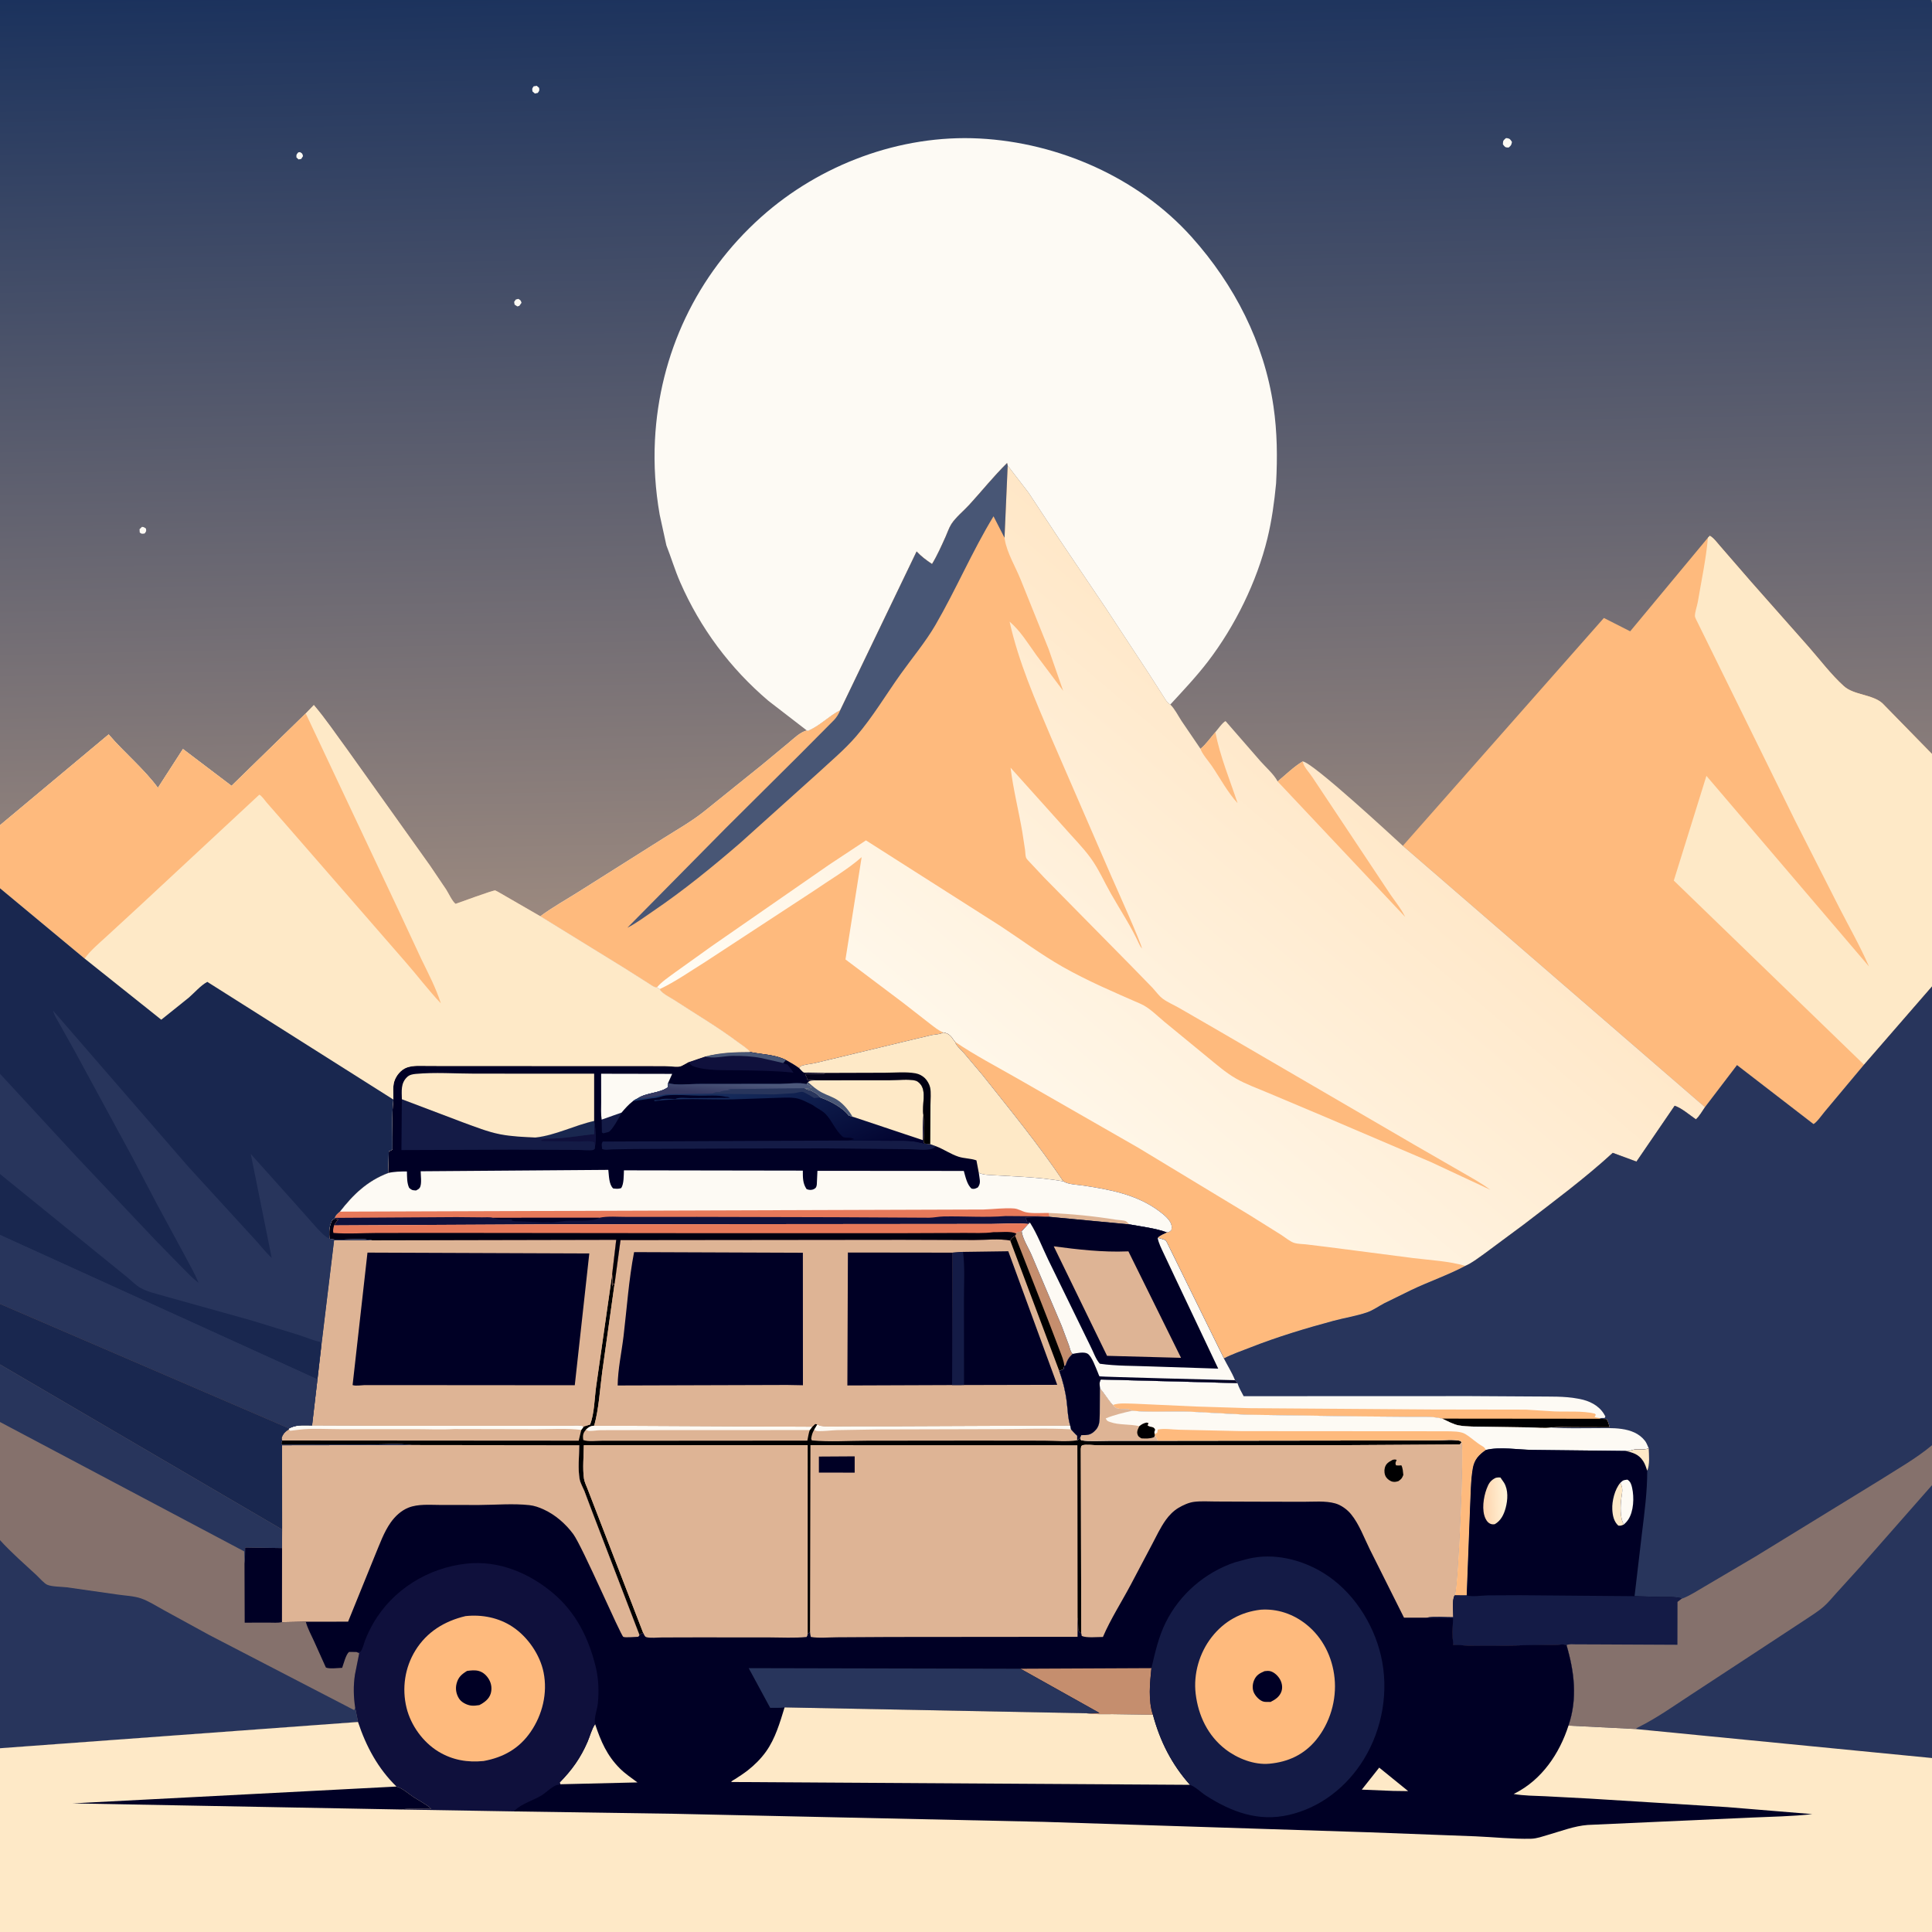
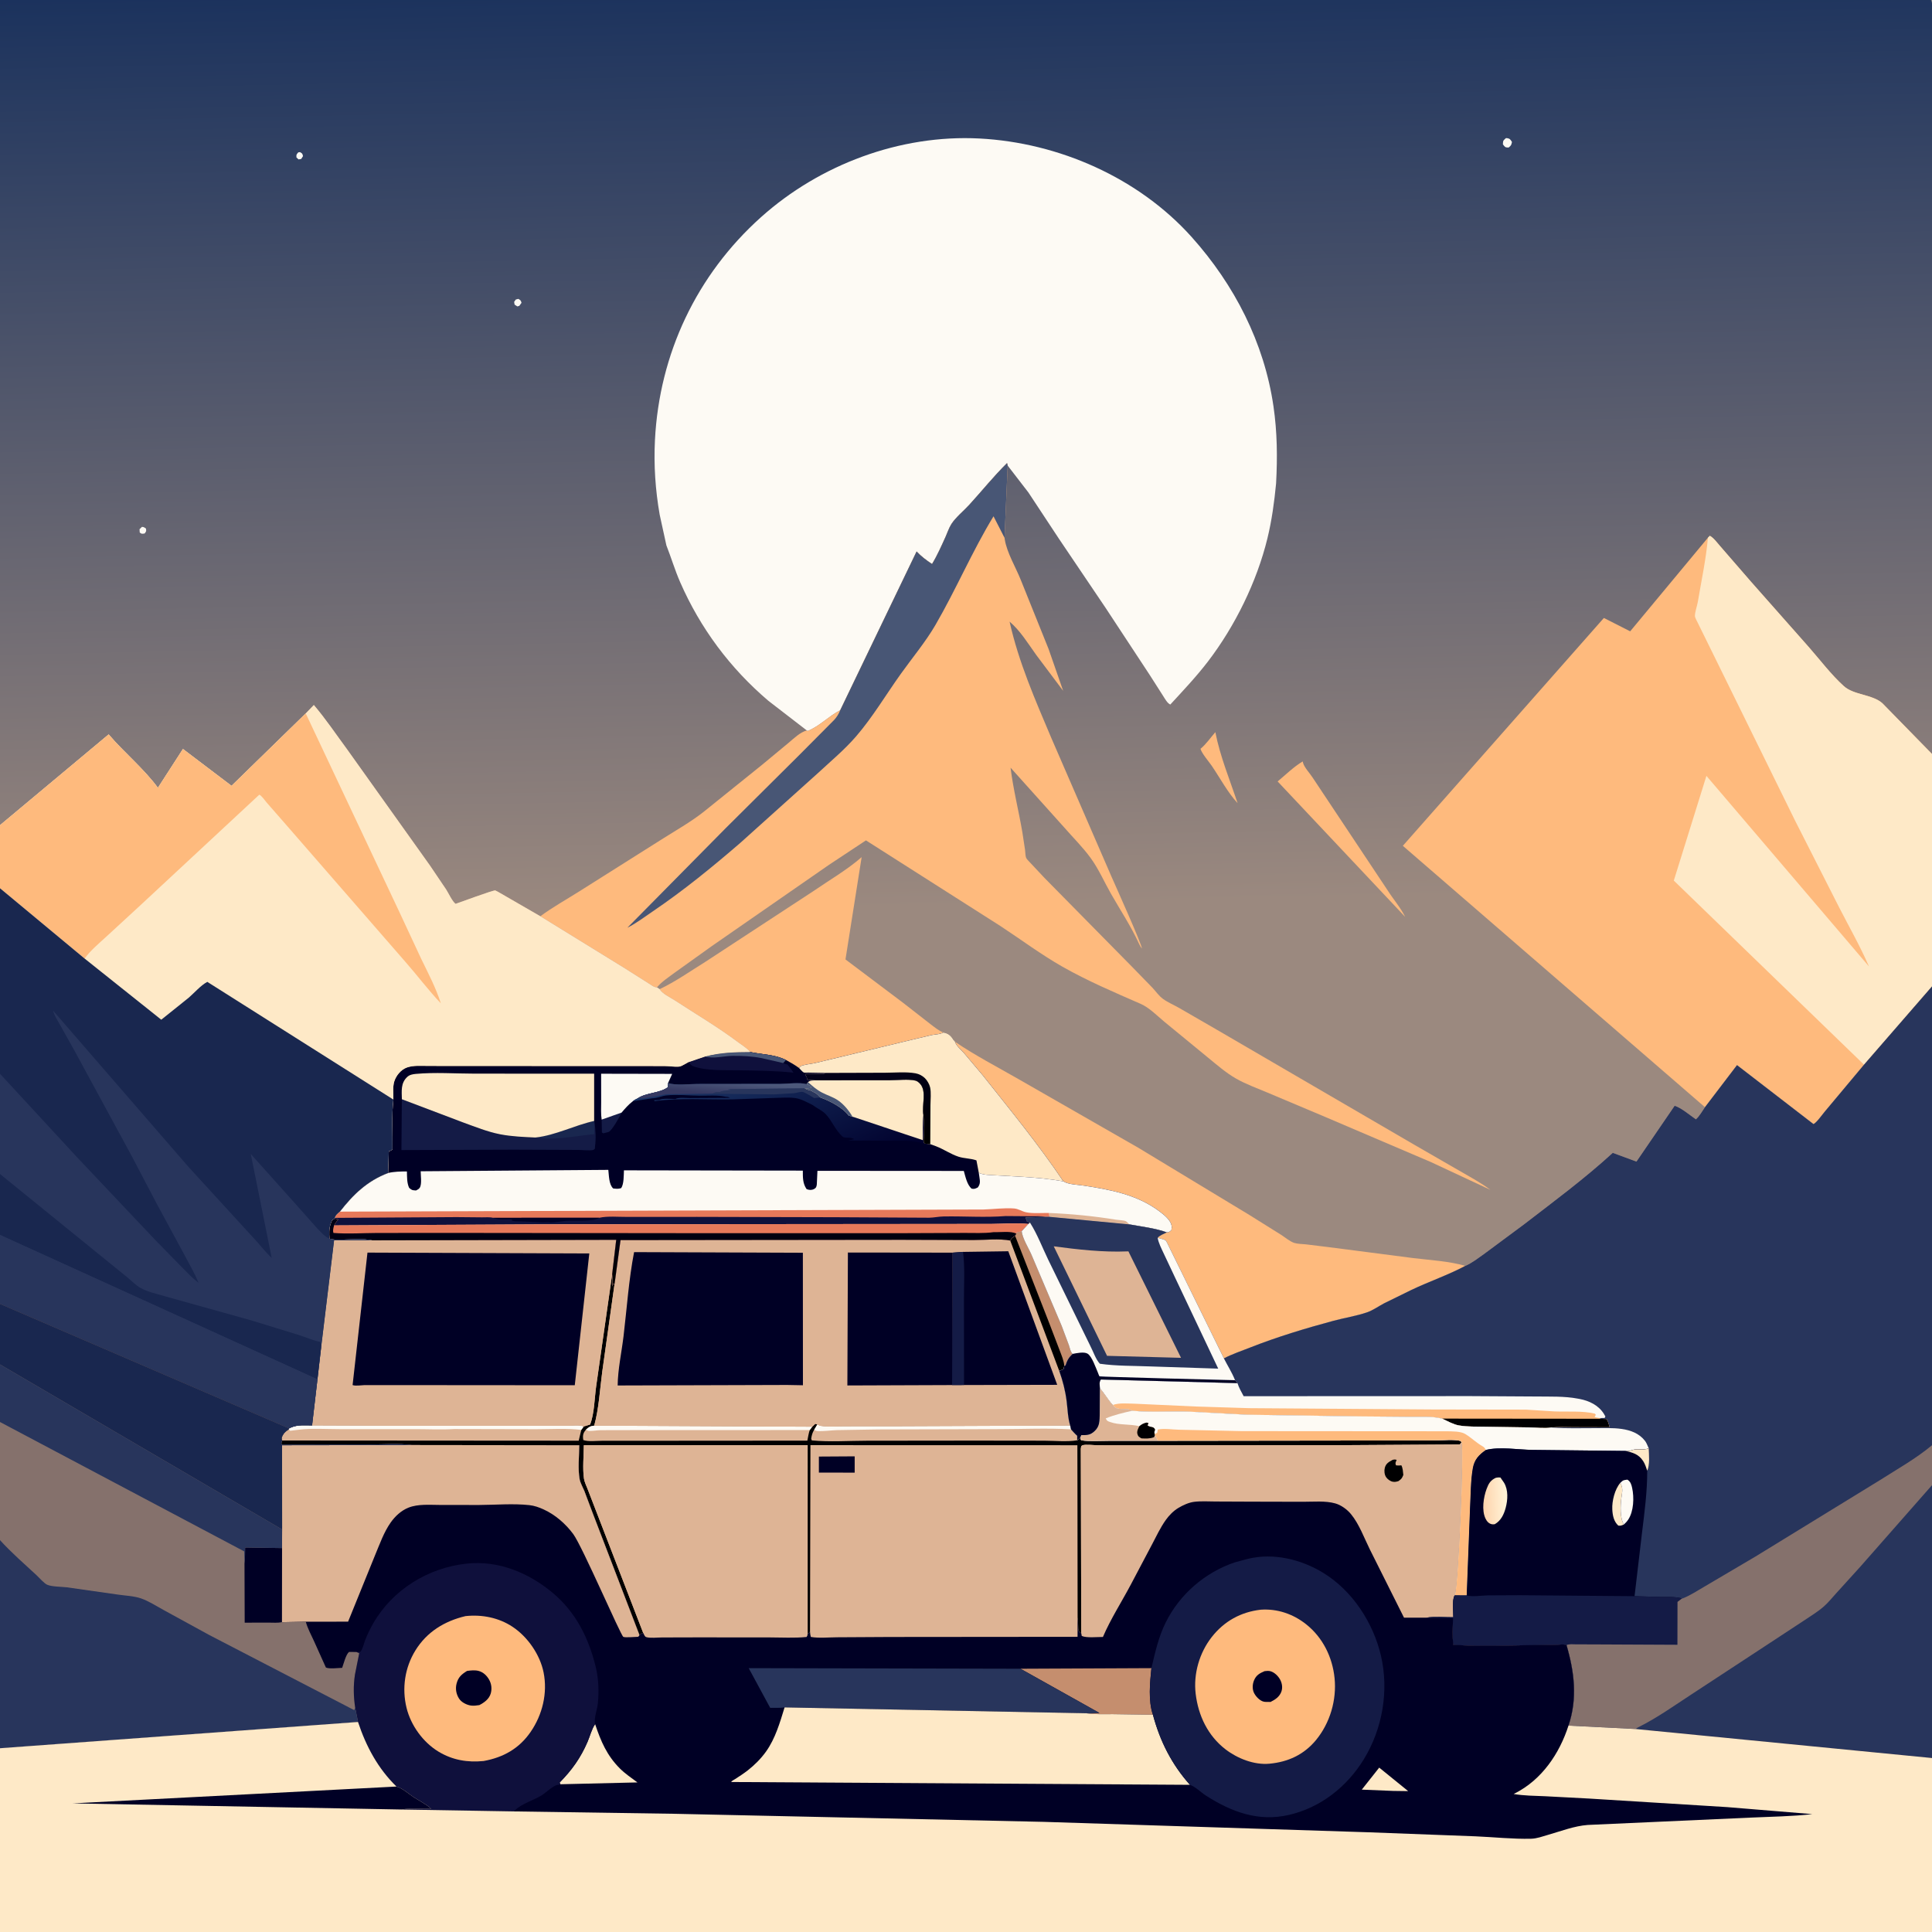
<svg xmlns="http://www.w3.org/2000/svg" version="1.1" style="display: block;" viewBox="0 0 2048 2048" width="1024" height="1024">
  <rect x="0" y="0" width="2048" height="2048" fill="#808080" stroke="none" />
  <defs>
    <linearGradient id="Gradient1" gradientUnits="userSpaceOnUse" x1="1013.96" y1="-21.143" x2="1034.42" y2="960.378">
      <stop class="stop0" offset="0" stop-opacity="1" stop-color="rgb(27,50,93)" />
      <stop class="stop1" offset="1" stop-opacity="1" stop-color="rgb(155,137,127)" />
    </linearGradient>
    <linearGradient id="Gradient2" gradientUnits="userSpaceOnUse" x1="1450.12" y1="819.877" x2="1025.67" y2="1320.9">
      <stop class="stop0" offset="0" stop-opacity="1" stop-color="rgb(255,231,199)" />
      <stop class="stop1" offset="1" stop-opacity="1" stop-color="rgb(255,252,244)" />
    </linearGradient>
    <linearGradient id="Gradient3" gradientUnits="userSpaceOnUse" x1="868.859" y1="1264.91" x2="792.304" y2="1107.1">
      <stop class="stop0" offset="0" stop-opacity="1" stop-color="rgb(0,0,44)" />
      <stop class="stop1" offset="1" stop-opacity="1" stop-color="rgb(27,54,103)" />
    </linearGradient>
    <linearGradient id="Gradient4" gradientUnits="userSpaceOnUse" x1="765.775" y1="1160.64" x2="767.086" y2="1145.93">
      <stop class="stop0" offset="0" stop-opacity="1" stop-color="rgb(54,57,98)" />
      <stop class="stop1" offset="1" stop-opacity="1" stop-color="rgb(76,88,123)" />
    </linearGradient>
    <linearGradient id="Gradient5" gradientUnits="userSpaceOnUse" x1="928.088" y1="1213.63" x2="921.241" y2="1133.83">
      <stop class="stop0" offset="0" stop-opacity="1" stop-color="rgb(0,0,0)" />
      <stop class="stop1" offset="1" stop-opacity="1" stop-color="rgb(2,0,25)" />
    </linearGradient>
    <linearGradient id="Gradient6" gradientUnits="userSpaceOnUse" x1="714.079" y1="1361.64" x2="712.817" y2="1301.23">
      <stop class="stop0" offset="0" stop-opacity="1" stop-color="rgb(1,0,0)" />
      <stop class="stop1" offset="1" stop-opacity="1" stop-color="rgb(0,0,20)" />
    </linearGradient>
    <linearGradient id="Gradient7" gradientUnits="userSpaceOnUse" x1="1573.63" y1="1591.48" x2="1595.42" y2="1590.7">
      <stop class="stop0" offset="0" stop-opacity="1" stop-color="rgb(254,213,175)" />
      <stop class="stop1" offset="1" stop-opacity="1" stop-color="rgb(255,242,214)" />
    </linearGradient>
  </defs>
  <path transform="translate(0,0)" fill="url(#Gradient1)" d="M 0 546.724 L -0 -0 L 2047 0 C 2049.47 5.447 2048.07 15.645 2048.07 21.652 L 2048.07 76.357 L 2048 293 L 2048 794.75 L 2048 799.257 L 2048 1045.65 L 2048 1048.66 L 2048 1078.33 L 2048 1531.99 L 2048 1574.35 L 2048 1863.57 L 2048 2048 L -0 2048 L -0 1853.2 L 0 1632.6 L 0 1507.38 L 0 1446.39 L 0 1382.14 L 0 1309.08 L 0 1244.51 L 0 1138.23 L 0 941.579 L -0 874.752 L 0 546.724 z" />
  <path transform="translate(0,0)" fill="rgb(253,250,244)" d="M 316.199 161.5 L 318.008 161.247 C 320.584 162.792 320.462 162.594 321.206 165.5 L 319.303 168.5 L 316.494 168.984 L 314.273 166.938 C 314.068 163.739 314.114 163.965 316.199 161.5 z" />
  <path transform="translate(0,0)" fill="rgb(253,250,244)" d="M 150.483 558.5 C 152.676 558.615 152.941 559.091 154.716 560.256 C 155.175 563.242 155.122 563.022 153.358 565.5 C 150.478 565.864 150.401 566.233 148.137 564.5 L 147.91 561 L 150.483 558.5 z" />
  <path transform="translate(0,0)" fill="rgb(253,250,244)" d="M 546.799 317.5 L 549.519 316.823 C 551.925 318.391 552.025 318.269 552.812 321 L 550.5 324.217 L 548.438 324.821 L 545.5 322.907 L 545.002 320 L 546.799 317.5 z" />
-   <path transform="translate(0,0)" fill="rgb(253,250,244)" d="M 565.704 91.5 L 569.003 90.962 L 571.5 93.154 C 571.879 96.181 571.85 96.01 570.062 98.5 L 566.993 99.138 L 564.5 96.993 C 563.961 93.877 563.91 94.104 565.704 91.5 z" />
  <path transform="translate(0,0)" fill="rgb(253,250,244)" d="M 1596.21 146.5 L 1597.45 146.408 C 1600.67 146.892 1601.11 147.989 1602.75 150.5 C 1602.02 153.787 1602 153.976 1599.5 156.199 L 1598.63 156.405 C 1595.3 156.408 1595.06 155.424 1593.14 153 C 1593.33 148.984 1593.27 149.263 1596.21 146.5 z" />
  <path transform="translate(0,0)" fill="rgb(254,186,125)" d="M 1810.48 569.983 L 1812.5 567.973 C 1816.68 570.202 1820.54 575.759 1823.71 579.274 L 1856.27 616.812 L 1917.3 685.832 C 1929.2 699.375 1941.2 715.299 1954.59 727.363 C 1965.16 736.893 1984.99 736.059 1995.44 745.5 L 2048 799.257 L 2048 1045.65 L 1975.94 1128.62 L 1934.5 1178.16 C 1932.14 1180.97 1925.27 1190.59 1922.33 1191.56 L 1841.3 1129.08 L 1807.32 1173.67 L 1487.07 896.608 L 1700.18 655.073 L 1728.06 669.215 L 1810.48 569.983 z" />
  <path transform="translate(0,0)" fill="rgb(254,233,199)" d="M 1810.48 569.983 L 1812.5 567.973 C 1816.68 570.202 1820.54 575.759 1823.71 579.274 L 1856.27 616.812 L 1917.3 685.832 C 1929.2 699.375 1941.2 715.299 1954.59 727.363 C 1965.16 736.893 1984.99 736.059 1995.44 745.5 L 2048 799.257 L 2048 1045.65 L 1975.94 1128.62 L 1774.3 933.459 L 1808.88 822.449 L 1981.19 1024.5 C 1971.97 1003.24 1960.3 982.792 1949.71 962.164 L 1902.88 869.949 L 1818.48 698.36 L 1800.16 661.134 C 1799.36 659.384 1796.74 654.766 1796.69 653.154 C 1796.55 649.018 1799.02 642.397 1799.75 638.068 C 1803.54 615.64 1808.49 592.601 1810.48 569.983 z" />
  <path transform="translate(0,0)" fill="rgb(253,250,244)" d="M 706.389 578.089 L 699.297 545.622 C 694.709 519.457 692.929 492.979 694.279 466.449 C 698.93 375.047 738.435 291.441 806.554 230.339 C 868.961 174.36 954.323 142.432 1038.28 146.816 C 1122.26 151.201 1206.99 188.373 1263.42 251.487 C 1308.54 301.947 1340.07 363.212 1349.92 430.61 C 1353.94 458.149 1354.2 484.776 1352.7 512.523 C 1350.82 532.136 1348.18 551.593 1343.5 570.764 C 1332.32 616.597 1309.21 663.667 1280.55 701.115 C 1268.14 717.325 1254.34 731.852 1240.57 746.849 C 1237.21 745.25 1234.99 740.823 1232.96 737.711 L 1218.65 715.324 L 1171.99 644.393 L 1122.5 571.071 L 1090.16 522.059 L 1068.19 493.546 L 1067.5 490.93 C 1053.48 504.692 1040.8 520.557 1027.5 535.108 C 1021.64 541.516 1013.03 548.461 1008.5 555.6 C 1005.91 559.679 1004.37 564.572 1002.39 568.964 C 997.999 578.681 993.554 588.788 988.007 597.887 C 982.185 594.074 976.402 589.718 971.643 584.614 L 890.68 752.854 C 878.707 759.04 868.788 769.745 856.113 774.919 L 855.219 774.274 L 814.452 742.836 C 773.908 708.323 742.35 665.975 720.983 617.099 C 715.402 604.334 711.471 591.025 706.389 578.089 z" />
-   <path transform="translate(0,0)" fill="url(#Gradient2)" d="M 890.68 752.854 L 971.643 584.614 C 976.402 589.718 982.185 594.074 988.007 597.887 C 993.554 588.788 997.999 578.681 1002.39 568.964 C 1004.37 564.572 1005.91 559.679 1008.5 555.6 C 1013.03 548.461 1021.64 541.516 1027.5 535.108 C 1040.8 520.557 1053.48 504.692 1067.5 490.93 L 1068.19 493.546 L 1090.16 522.059 L 1122.5 571.071 L 1171.99 644.393 L 1218.65 715.324 L 1232.96 737.711 C 1234.99 740.823 1237.21 745.25 1240.57 746.849 C 1245.37 751.537 1248.73 758.489 1252.4 764.112 L 1272.58 793.766 C 1278.47 788.967 1283.28 781.879 1288.32 776.119 C 1290.46 773.632 1296.48 765.231 1299.16 764.409 L 1336.09 806.846 C 1341.66 813.175 1350.6 820.968 1354.34 828.362 C 1362.87 821.299 1371.44 812.771 1380.93 807.133 C 1391.59 808.18 1475.35 885.939 1487.07 896.608 L 1807.32 1173.67 C 1804.44 1177.78 1801.45 1183.28 1797.73 1186.53 C 1791.18 1182.06 1782.54 1174.52 1775.2 1172.13 L 1734.71 1231.33 L 1709.59 1222.07 C 1679.64 1249.49 1647.47 1273.24 1615.38 1297.98 L 1573.05 1329.35 C 1566.82 1333.68 1560.25 1338.96 1553.24 1341.9 C 1535.18 1351.54 1514.81 1358.48 1496.23 1367.34 L 1467.18 1381.59 C 1461.33 1384.69 1455.27 1389.05 1449.02 1391.18 C 1437.76 1395.02 1424.93 1397.03 1413.34 1400.15 C 1383.84 1408.11 1353.84 1417.16 1325.43 1428.35 C 1316.14 1432.01 1306.2 1435.33 1297.38 1439.95 L 1238.93 1321 C 1238.19 1319.62 1236.51 1315.58 1235.47 1314.85 C 1233.79 1313.67 1229.24 1312.78 1227.19 1312.15 C 1228.97 1309.62 1234.02 1307.8 1236.86 1306.36 C 1239.56 1305.98 1239.72 1305.79 1241.73 1303.92 C 1242.1 1301.95 1242.26 1300.59 1241.78 1298.59 C 1240.38 1292.76 1233.36 1287.29 1228.81 1283.9 C 1205.25 1266.34 1177.03 1261.11 1148.72 1256.8 C 1142.4 1255.83 1132.53 1255.69 1127.27 1252.34 C 1100.9 1213.2 1070.66 1176.26 1041.29 1139.29 L 1022.01 1116.44 C 1018.98 1112.99 1013.71 1108.68 1012.34 1104.32 L 1012.25 1103.9 L 1010.46 1102 L 1009.66 1100.7 C 1007.09 1096.97 1004.39 1095.32 1000.09 1094.48 C 996.148 1096.57 992.256 1096.35 988 1097.15 L 968.302 1101.8 L 864.095 1126.87 C 860.662 1127.71 851.05 1128.62 848.534 1130.38 C 847.896 1130.82 847.609 1131.62 847.146 1132.25 C 842.696 1128.93 838.049 1126.33 833.19 1123.67 C 821.64 1117.9 809.171 1117.91 796.88 1115.52 L 795.316 1115.21 C 792.129 1111.24 786.585 1107.98 782.5 1104.91 C 761.013 1088.76 737.68 1075.09 715.189 1060.39 C 710.526 1057.34 701.764 1053.3 699.224 1048.55 L 696.364 1046.68 C 693.391 1046.77 690.245 1044.14 687.7 1042.56 L 662.17 1026.37 L 572.773 971.286 C 585.795 961.606 600.48 953.523 614.196 944.819 L 703 888.772 C 717.668 879.505 733.417 870.622 746.901 859.773 L 807.91 810.657 L 836.103 787.263 C 841.688 782.604 848.068 776.276 855.219 774.274 L 856.113 774.919 C 868.788 769.745 878.707 759.04 890.68 752.854 z" />
  <path transform="translate(0,0)" fill="rgb(254,186,125)" d="M 1272.58 793.766 C 1278.47 788.967 1283.28 781.879 1288.32 776.119 C 1293.39 802.033 1303.6 826.431 1311.9 851.379 C 1301.31 839.931 1293.3 824.671 1284.47 811.746 C 1281.42 807.291 1273.89 798.632 1272.58 793.766 z" />
  <path transform="translate(0,0)" fill="rgb(254,186,125)" d="M 1354.34 828.362 C 1362.87 821.299 1371.44 812.771 1380.93 807.133 L 1381.27 808.604 C 1382.58 813.55 1388.59 819.772 1391.45 824.295 L 1471.18 944.146 C 1477.02 953.338 1484.78 962.213 1489.54 971.952 L 1354.34 828.362 z" />
  <path transform="translate(0,0)" fill="rgb(254,186,125)" d="M 699.224 1048.55 C 715.9 1040.69 731.811 1029.45 747.5 1019.72 L 862.16 944.667 C 879.009 933.029 897.981 922.094 913.379 908.616 L 896.244 1017.04 L 956.914 1062.7 L 986.165 1085.5 C 990.507 1088.72 994.98 1092.63 1000.09 1094.48 C 996.148 1096.57 992.256 1096.35 988 1097.15 L 968.302 1101.8 L 864.095 1126.87 C 860.662 1127.71 851.05 1128.62 848.534 1130.38 C 847.896 1130.82 847.609 1131.62 847.146 1132.25 C 842.696 1128.93 838.049 1126.33 833.19 1123.67 C 821.64 1117.9 809.171 1117.91 796.88 1115.52 L 795.316 1115.21 C 792.129 1111.24 786.585 1107.98 782.5 1104.91 C 761.013 1088.76 737.68 1075.09 715.189 1060.39 C 710.526 1057.34 701.764 1053.3 699.224 1048.55 z" />
  <path transform="translate(0,0)" fill="rgb(254,186,125)" d="M 1127.27 1252.34 C 1100.9 1213.2 1070.66 1176.26 1041.29 1139.29 L 1022.01 1116.44 C 1018.98 1112.99 1013.71 1108.68 1012.34 1104.32 C 1033.62 1118.8 1056.95 1130.87 1079.28 1143.69 L 1206.69 1216.7 L 1324.28 1287.84 L 1358.19 1309.05 C 1362.27 1311.65 1367.59 1316.24 1372.17 1317.6 C 1375.83 1318.68 1380.2 1318.64 1384 1319.03 L 1406.88 1321.82 L 1498.01 1333.61 C 1515.78 1335.81 1536.14 1336.8 1553.24 1341.9 C 1535.18 1351.54 1514.81 1358.48 1496.23 1367.34 L 1467.18 1381.59 C 1461.33 1384.69 1455.27 1389.05 1449.02 1391.18 C 1437.76 1395.02 1424.93 1397.03 1413.34 1400.15 C 1383.84 1408.11 1353.84 1417.16 1325.43 1428.35 C 1316.14 1432.01 1306.2 1435.33 1297.38 1439.95 L 1238.93 1321 C 1238.19 1319.62 1236.51 1315.58 1235.47 1314.85 C 1233.79 1313.67 1229.24 1312.78 1227.19 1312.15 C 1228.97 1309.62 1234.02 1307.8 1236.86 1306.36 C 1239.56 1305.98 1239.72 1305.79 1241.73 1303.92 C 1242.1 1301.95 1242.26 1300.59 1241.78 1298.59 C 1240.38 1292.76 1233.36 1287.29 1228.81 1283.9 C 1205.25 1266.34 1177.03 1261.11 1148.72 1256.8 C 1142.4 1255.83 1132.53 1255.69 1127.27 1252.34 z" />
  <path transform="translate(0,0)" fill="rgb(254,186,125)" d="M 890.68 752.854 L 971.643 584.614 C 976.402 589.718 982.185 594.074 988.007 597.887 C 993.554 588.788 997.999 578.681 1002.39 568.964 C 1004.37 564.572 1005.91 559.679 1008.5 555.6 C 1013.03 548.461 1021.64 541.516 1027.5 535.108 C 1040.8 520.557 1053.48 504.692 1067.5 490.93 L 1068.19 493.546 L 1064.84 570.066 L 1065.11 571.877 C 1067.37 586.002 1076.85 601.525 1082.16 614.94 L 1111.55 687.967 L 1127 732.344 L 1098.37 694.169 C 1089.68 682.049 1081.63 668.678 1070.2 658.946 C 1079.79 701.981 1097.33 741.797 1114.4 782.187 L 1178.2 929.213 C 1182.38 938.726 1211.02 1002.43 1210.44 1005.5 C 1209.12 1003.7 1208.23 1002.21 1207.3 1000.17 C 1199.04 982.061 1187.52 964.684 1177.67 947.38 C 1170.59 934.953 1164.69 921.316 1156.29 909.73 C 1147.9 898.14 1137.26 887.645 1127.85 876.836 L 1071.24 813.778 C 1074.08 836.82 1079.78 859.149 1083.71 882 L 1086.61 901.01 C 1086.91 903.144 1086.9 907.471 1087.74 909.339 C 1088.43 910.879 1090.91 913.192 1092.12 914.558 L 1107.2 930.63 L 1199.54 1024.35 L 1221.5 1046.91 C 1225.1 1050.74 1228.51 1055.73 1232.76 1058.83 C 1237.93 1062.59 1244.36 1065.3 1249.94 1068.47 L 1290.09 1091.66 L 1499.24 1213.5 L 1549.98 1242.75 C 1560.18 1248.67 1570.4 1254.16 1579.86 1261.28 L 1517 1231.91 L 1404.73 1183.98 L 1343.82 1158.3 C 1332.7 1153.59 1320.85 1149.37 1310.35 1143.39 C 1299.16 1137.01 1289.26 1128.19 1279.29 1120.08 L 1234.22 1083.07 C 1226.36 1076.57 1218.38 1068.15 1209 1064.06 C 1181.38 1052.01 1152.46 1039.65 1126.27 1024.76 C 1103.73 1011.94 1082.22 995.929 1060.51 981.636 L 917.945 890.833 L 878.775 916.748 L 754.764 1002.75 L 715.164 1031.09 C 708.91 1035.76 701.383 1040.66 696.364 1046.68 C 693.391 1046.77 690.245 1044.14 687.7 1042.56 L 662.17 1026.37 L 572.773 971.286 C 585.795 961.606 600.48 953.523 614.196 944.819 L 703 888.772 C 717.668 879.505 733.417 870.622 746.901 859.773 L 807.91 810.657 L 836.103 787.263 C 841.688 782.604 848.068 776.276 855.219 774.274 L 856.113 774.919 C 868.788 769.745 878.707 759.04 890.68 752.854 z" />
  <path transform="translate(0,0)" fill="rgb(72,86,117)" d="M 890.68 752.854 L 971.643 584.614 C 976.402 589.718 982.185 594.074 988.007 597.887 C 993.554 588.788 997.999 578.681 1002.39 568.964 C 1004.37 564.572 1005.91 559.679 1008.5 555.6 C 1013.03 548.461 1021.64 541.516 1027.5 535.108 C 1040.8 520.557 1053.48 504.692 1067.5 490.93 L 1068.19 493.546 L 1064.84 570.066 L 1053.17 547.293 C 1030.59 584.37 1013.4 624.978 991.573 662.549 C 981.274 680.274 966.98 697.433 955.014 714.17 C 939.441 735.951 924.953 760.371 907.5 780.577 C 895.24 794.771 880.618 806.916 866.895 819.64 L 784.678 893.555 C 754.79 919.347 724.756 943.853 692.063 966.026 C 683.347 971.937 674.423 978.72 665.028 983.444 L 769.471 877.687 L 847.482 800.141 L 884.224 763.183 C 887.053 760.085 889.124 756.738 890.68 752.854 z" />
  <path transform="translate(0,0)" fill="rgb(222,180,149)" d="M 324.095 756.273 L 332.685 747.354 C 345.392 762.273 356.53 778.929 368.198 794.711 L 455.654 917.334 L 472.997 943 C 475.572 947.029 479.334 955.455 482.915 958.144 C 487.26 956.701 522.586 943.563 524.986 943.907 C 525.012 943.911 527.449 945.13 527.777 945.295 L 572.773 971.286 L 662.17 1026.37 L 687.7 1042.56 C 690.245 1044.14 693.391 1046.77 696.364 1046.68 L 699.224 1048.55 C 701.764 1053.3 710.526 1057.34 715.189 1060.39 C 737.68 1075.09 761.013 1088.76 782.5 1104.91 C 786.585 1107.98 792.129 1111.24 795.316 1115.21 L 796.88 1115.52 C 809.171 1117.91 821.64 1117.9 833.19 1123.67 C 838.049 1126.33 842.696 1128.93 847.146 1132.25 C 847.609 1131.62 847.896 1130.82 848.534 1130.38 C 851.05 1128.62 860.662 1127.71 864.095 1126.87 L 968.302 1101.8 L 988 1097.15 C 992.256 1096.35 996.148 1096.57 1000.09 1094.48 C 1004.39 1095.32 1007.09 1096.97 1009.66 1100.7 L 1010.46 1102 L 1012.25 1103.9 L 1012.34 1104.32 C 1013.71 1108.68 1018.98 1112.99 1022.01 1116.44 L 1041.29 1139.29 C 1070.66 1176.26 1100.9 1213.2 1127.27 1252.34 C 1132.53 1255.69 1142.4 1255.83 1148.72 1256.8 C 1177.03 1261.11 1205.25 1266.34 1228.81 1283.9 C 1233.36 1287.29 1240.38 1292.76 1241.78 1298.59 C 1242.26 1300.59 1242.1 1301.95 1241.73 1303.92 C 1239.72 1305.79 1239.56 1305.98 1236.86 1306.36 C 1234.02 1307.8 1228.97 1309.62 1227.19 1312.15 C 1229.24 1312.78 1233.79 1313.67 1235.47 1314.85 C 1236.51 1315.58 1238.19 1319.62 1238.93 1321 L 1297.38 1439.95 C 1306.2 1435.33 1316.14 1432.01 1325.43 1428.35 C 1353.84 1417.16 1383.84 1408.11 1413.34 1400.15 C 1424.93 1397.03 1437.76 1395.02 1449.02 1391.18 C 1455.27 1389.05 1461.33 1384.69 1467.18 1381.59 L 1496.23 1367.34 C 1514.81 1358.48 1535.18 1351.54 1553.24 1341.9 C 1560.25 1338.96 1566.82 1333.68 1573.05 1329.35 L 1615.38 1297.98 C 1647.47 1273.24 1679.64 1249.49 1709.59 1222.07 L 1734.71 1231.33 L 1775.2 1172.13 C 1782.54 1174.52 1791.18 1182.06 1797.73 1186.53 C 1801.45 1183.28 1804.44 1177.78 1807.32 1173.67 L 1841.3 1129.08 L 1922.33 1191.56 C 1925.27 1190.59 1932.14 1180.97 1934.5 1178.16 L 1975.94 1128.62 L 2048 1045.65 L 2048 1048.66 L 2048 1078.33 L 2048 1531.99 L 2048 1574.35 L 2048 1863.57 L 2048 2048 L -0 2048 L -0 1853.2 L 0 1632.6 L 0 1507.38 L 0 1446.39 L 0 1382.14 L 0 1309.08 L 0 1244.51 L 0 1138.23 L 0 941.579 L -0 874.752 L 115.19 778.505 C 131.73 797.967 152.247 814.556 167.395 835.117 L 193.926 793.979 L 245.43 833.022 L 324.095 756.273 z" />
  <path transform="translate(0,0)" fill="rgb(0,0,37)" d="M 868.06 1544.02 L 905.998 1543.79 L 906.001 1561.05 L 868.056 1561.02 L 868.06 1544.02 z" />
  <path transform="translate(0,0)" fill="rgb(0,0,1)" d="M 618.806 1512.13 L 625.5 1510.07 C 630.06 1498.8 630.222 1481.71 631.935 1469.66 L 648.94 1350.54 C 649.394 1354.15 649.571 1357.38 649.377 1361 L 649.25 1363.75 L 649.843 1360.92 L 651.466 1360.98 L 638.413 1454.1 C 635.927 1472.79 634.879 1493.09 629.896 1511.23 L 861.057 1512.36 L 864.23 1509.28 L 866.412 1510 C 867.413 1510.48 868.865 1511.3 870 1511.48 C 877.713 1512.73 887.279 1511.89 895.173 1511.89 L 947.699 1511.87 L 1134.45 1511.1 L 1135.39 1515.16 C 1137.48 1517.57 1139.47 1519.94 1141.92 1522 L 1141.92 1526.8 L 1145.01 1524.16 L 1146.08 1526.8 C 1155.43 1528.05 1165.7 1527.28 1175.18 1527.28 L 1227.41 1527.26 L 1465.29 1526.96 L 1522.28 1526.84 C 1530.21 1526.83 1540.78 1525.51 1548.26 1527.41 L 1549.28 1528.84 L 1547.47 1531.17 L 1426.09 1531.92 L 1225.75 1532.06 L 1163.85 1532.04 C 1159.92 1532.04 1150.97 1530.86 1147.5 1532.04 C 1146.95 1532.22 1146.57 1532.72 1146.1 1533.07 L 1145.7 1535.84 L 1146.19 1731.34 C 1145.31 1730.57 1144.01 1730.1 1143.54 1729.02 C 1142.31 1726.22 1143.26 1718.45 1142.31 1714.67 L 1142.16 1581.32 L 1142.06 1531.99 L 859.096 1531.92 L 858.654 1729.56 C 857.718 1730.75 857.686 1731.41 856.131 1731.65 L 856.134 1531.93 L 618.877 1532.04 C 618.819 1543.19 617.46 1556.35 619.008 1567.29 C 619.51 1570.84 621.512 1574.88 622.817 1578.25 L 630.79 1598.9 L 681.784 1730.89 C 680.667 1731.4 678.476 1732.06 677.754 1733 L 628.064 1603.43 L 619.409 1580.42 C 617.841 1576.64 615.197 1572.1 614.445 1568.12 C 612.417 1557.36 613.989 1543.13 614.005 1532.03 L 436.507 1531.81 C 422.698 1529.93 406.779 1531.25 392.774 1531.18 L 299 1531.33 L 298.155 1530 L 299.082 1526.99 C 298.55 1525.69 298.416 1525.85 298.638 1524.41 C 299.277 1520.25 302.863 1517.32 306.084 1515 L 306.428 1514.15 L 307.199 1513.75 L 308.522 1513.17 C 315.402 1510.13 323.408 1510.91 330.803 1510.97 L 413.737 1511.29 L 561.345 1511.31 L 601.796 1511.31 C 606.482 1511.32 614.581 1510.29 618.806 1512.13 z" />
  <path transform="translate(0,0)" fill="rgb(222,180,149)" d="M 629.896 1511.23 L 861.057 1512.36 L 858.339 1515.92 C 857.144 1519.53 856.573 1523.42 855.829 1527.14 L 682.227 1527.26 L 638.047 1527.28 C 632.265 1527.28 623.526 1528.43 618.295 1526.5 L 618.088 1524.75 C 617.701 1520.87 618.587 1518.45 621.099 1515.53 C 624.063 1512.71 625.814 1511.71 629.896 1511.23 z" />
  <path transform="translate(0,0)" fill="rgb(253,250,244)" d="M 629.896 1511.23 L 861.057 1512.36 L 858.339 1515.92 L 678.339 1515.96 L 636.5 1516.05 C 632.553 1516.12 628.403 1517.03 624.5 1516.83 C 623.195 1516.77 622.205 1516.13 621.099 1515.53 C 624.063 1512.71 625.814 1511.71 629.896 1511.23 z" />
  <path transform="translate(0,0)" fill="rgb(222,180,149)" d="M 866.412 1510 C 867.413 1510.48 868.865 1511.3 870 1511.48 C 877.713 1512.73 887.279 1511.89 895.173 1511.89 L 947.699 1511.87 L 1134.45 1511.1 L 1135.39 1515.16 C 1137.48 1517.57 1139.47 1519.94 1141.92 1522 L 1141.92 1526.8 C 1131 1528.58 1117.78 1527.21 1106.63 1527.19 L 1033.25 1527.1 L 918.654 1527.23 C 899.647 1527.26 879.358 1528.68 860.5 1526.88 L 859.904 1525 C 860.493 1521.37 861.108 1518.89 863.009 1515.72 L 866.412 1510 z" />
  <path transform="translate(0,0)" fill="rgb(253,250,244)" d="M 866.412 1510 C 867.413 1510.48 868.865 1511.3 870 1511.48 C 877.713 1512.73 887.279 1511.89 895.173 1511.89 L 947.699 1511.87 L 1134.45 1511.1 L 1135.39 1515.16 C 1110.35 1513.7 1084.59 1514.9 1059.49 1514.94 L 930.998 1515.28 L 887 1516 C 880.374 1516.21 873.071 1517.4 866.5 1516.93 C 865.163 1516.83 864.187 1516.29 863.009 1515.72 L 866.412 1510 z" />
  <path transform="translate(0,0)" fill="rgb(222,180,149)" d="M 306.428 1514.15 L 307.199 1513.75 L 308.522 1513.17 C 315.402 1510.13 323.408 1510.91 330.803 1510.97 L 413.737 1511.29 L 561.345 1511.31 L 601.796 1511.31 C 606.482 1511.32 614.581 1510.29 618.806 1512.13 L 616.174 1515.78 L 613.453 1527.2 L 299.082 1526.99 C 298.55 1525.69 298.416 1525.85 298.638 1524.41 C 299.277 1520.25 302.863 1517.32 306.084 1515 L 306.428 1514.15 z" />
  <path transform="translate(0,0)" fill="rgb(253,250,244)" d="M 306.428 1514.15 L 307.199 1513.75 L 308.522 1513.17 C 315.402 1510.13 323.408 1510.91 330.803 1510.97 L 413.737 1511.29 L 561.345 1511.31 L 601.796 1511.31 C 606.482 1511.32 614.581 1510.29 618.806 1512.13 L 616.174 1515.78 C 600.722 1513.86 583.998 1515.03 568.406 1515.02 L 481.567 1514.83 C 467.972 1515.69 453.884 1514.95 440.245 1514.95 L 360.036 1514.95 C 345.916 1514.96 330.788 1513.88 316.788 1515.57 L 307.533 1516.71 L 306.084 1515 L 306.428 1514.15 z" />
  <path transform="translate(0,0)" fill="rgb(222,180,149)" d="M 681.784 1730.89 L 630.79 1598.9 L 622.817 1578.25 C 621.512 1574.88 619.51 1570.84 619.008 1567.29 C 617.46 1556.35 618.819 1543.19 618.877 1532.04 L 856.134 1531.93 L 856.131 1731.65 C 855.881 1734.18 856.234 1732.97 855.053 1735.27 C 842.137 1736.56 828.545 1735.74 815.556 1735.73 L 739.5 1735.68 L 701.699 1735.78 C 696.925 1735.79 689.38 1736.74 684.933 1735.38 C 683.396 1734.91 682.538 1732.28 681.784 1730.89 z" />
  <path transform="translate(0,0)" fill="rgb(222,180,149)" d="M 1549.28 1528.84 C 1552.23 1535.71 1545.94 1678.75 1542.41 1690.66 L 1542.17 1691.21 L 1541.61 1692.03 C 1539.32 1696.66 1540.69 1708.9 1540.63 1714.4 C 1531.34 1714.44 1520.74 1713.44 1511.61 1714.83 L 1488.31 1714.81 L 1452.15 1642.57 C 1446.05 1630.28 1440.85 1615.67 1432.09 1605.03 C 1428.03 1600.08 1421.69 1595.46 1415.54 1593.7 C 1404.98 1590.69 1392.19 1591.99 1381.21 1591.95 L 1326.86 1591.82 L 1288.51 1591.66 C 1281.08 1591.63 1273.16 1591.08 1265.79 1592.01 C 1260.09 1592.73 1253.99 1595.55 1249.06 1598.5 C 1243.94 1601.57 1239.38 1606.24 1235.9 1611.08 C 1230.12 1619.11 1225.6 1628.81 1220.98 1637.57 L 1198.61 1679.92 C 1188.95 1698.15 1177.23 1716.35 1169.15 1735.25 C 1163.21 1735.2 1151.87 1736.49 1146.7 1734.18 L 1146.19 1731.34 L 1145.7 1535.84 L 1146.1 1533.07 C 1146.57 1532.72 1146.95 1532.22 1147.5 1532.04 C 1150.97 1530.86 1159.92 1532.04 1163.85 1532.04 L 1225.75 1532.06 L 1426.09 1531.92 L 1547.47 1531.17 L 1549.28 1528.84 z" />
  <path transform="translate(0,0)" fill="rgb(0,0,1)" d="M 1476.27 1547.5 C 1478.25 1547.02 1478.61 1547.06 1480.5 1547.49 C 1479.59 1550.01 1478.73 1550.72 1479.8 1553.33 C 1481.33 1553.49 1482.63 1553.57 1484.17 1553.43 L 1485.5 1553.29 C 1487.1 1556.45 1487.21 1560.03 1487.59 1563.5 C 1486.09 1567.15 1485.69 1567.68 1482.5 1570 C 1480.23 1570.68 1478.89 1571.1 1476.49 1570.7 C 1473.81 1570.26 1470.83 1568.07 1469.34 1565.86 C 1467.53 1563.18 1467.15 1559.15 1467.93 1556.06 C 1469.11 1551.37 1472.24 1549.67 1476.27 1547.5 z" />
  <path transform="translate(0,0)" fill="rgb(222,180,149)" d="M 394.527 1314.81 L 653.217 1314.26 L 648.94 1350.54 L 631.935 1469.66 C 630.222 1481.71 630.06 1498.8 625.5 1510.07 L 618.806 1512.13 C 614.581 1510.29 606.482 1511.32 601.796 1511.31 L 561.345 1511.31 L 413.737 1511.29 L 330.803 1510.97 L 336.51 1462.15 L 340.307 1429.06 L 354.129 1314.83 L 394.527 1314.81 z" />
  <path transform="translate(0,0)" fill="rgb(0,0,37)" d="M 389.544 1327.81 L 624.685 1328.71 L 609.29 1468.41 L 411.193 1468.26 L 386.018 1468.29 C 382.266 1468.4 377.258 1469.4 373.768 1468.24 L 389.544 1327.81 z" />
  <path transform="translate(0,0)" fill="rgb(222,180,149)" d="M 1077.34 1307.74 L 1077.75 1306.5 L 1083.04 1305.2 C 1084.04 1313.18 1090.32 1322.85 1093.6 1330.49 L 1125.41 1405.46 L 1133.1 1426 C 1134.07 1428.92 1134.74 1433.07 1137.08 1435.18 C 1132.74 1439.06 1131.26 1442.02 1129.43 1447.45 L 1128.18 1447.93 L 1127.5 1451.35 C 1125.92 1452.07 1124.5 1452.64 1122.83 1453.16 C 1126.69 1464.18 1129.22 1473.85 1130.7 1485.42 C 1131.77 1493.78 1131.92 1503.09 1134.45 1511.1 L 947.699 1511.87 L 895.173 1511.89 C 887.279 1511.89 877.713 1512.73 870 1511.48 C 868.865 1511.3 867.413 1510.48 866.412 1510 L 864.23 1509.28 L 861.057 1512.36 L 629.896 1511.23 C 634.879 1493.09 635.927 1472.79 638.413 1454.1 L 651.466 1360.98 L 657.769 1314.56 L 956.25 1314.23 L 1032.36 1314.48 C 1044.36 1314.47 1059.21 1312.77 1070.91 1315.02 C 1072.09 1312.13 1073.49 1311.68 1076.04 1309.96 L 1077.34 1307.74 z" />
  <path transform="translate(0,0)" fill="rgb(197,142,110)" d="M 1077.34 1307.74 L 1077.75 1306.5 L 1083.04 1305.2 C 1084.04 1313.18 1090.32 1322.85 1093.6 1330.49 L 1125.41 1405.46 L 1133.1 1426 C 1134.07 1428.92 1134.74 1433.07 1137.08 1435.18 C 1132.74 1439.06 1131.26 1442.02 1129.43 1447.45 L 1128.18 1447.93 L 1127.5 1451.35 C 1125.92 1452.07 1124.5 1452.64 1122.83 1453.16 L 1070.91 1315.02 C 1072.09 1312.13 1073.49 1311.68 1076.04 1309.96 L 1077.34 1307.74 z" />
  <path transform="translate(0,0)" fill="rgb(0,0,1)" d="M 1076.04 1309.96 L 1112.02 1402 L 1123.22 1431.28 C 1125.14 1436.42 1127.84 1442.43 1128.18 1447.93 L 1127.5 1451.35 C 1125.92 1452.07 1124.5 1452.64 1122.83 1453.16 L 1070.91 1315.02 C 1072.09 1312.13 1073.49 1311.68 1076.04 1309.96 z" />
  <path transform="translate(0,0)" fill="rgb(0,0,37)" d="M 1020.86 1327.06 L 1068.83 1326.38 L 1120.69 1467.97 L 1021.92 1468.19 L 1009.25 1468.23 L 1009.73 1327.87 L 1020.86 1327.06 z" />
  <path transform="translate(0,0)" fill="rgb(20,27,70)" d="M 1009.73 1327.87 L 1020.86 1327.06 C 1022.92 1343.21 1021.81 1360.69 1021.83 1376.99 L 1021.92 1468.19 L 1009.25 1468.23 L 1009.73 1327.87 z" />
  <path transform="translate(0,0)" fill="rgb(0,0,37)" d="M 1009.25 1468.23 L 898.251 1468.64 L 898.813 1327.73 L 1009.73 1327.87 L 1009.25 1468.23 z" />
  <path transform="translate(0,0)" fill="rgb(0,0,37)" d="M 672.161 1327.3 L 851.074 1327.97 L 851.141 1468.43 L 834.401 1468.12 L 654.753 1468.66 C 654.94 1451.5 658.926 1433.59 660.974 1416.5 C 664.528 1386.86 666.497 1356.6 672.161 1327.3 z" />
  <path transform="translate(0,0)" fill="rgb(0,0,37)" d="M 1000.09 1094.48 C 1004.39 1095.32 1007.09 1096.97 1009.66 1100.7 L 1010.46 1102 L 1012.25 1103.9 L 1012.34 1104.32 C 1013.71 1108.68 1018.98 1112.99 1022.01 1116.44 L 1041.29 1139.29 C 1070.66 1176.26 1100.9 1213.2 1127.27 1252.34 C 1132.53 1255.69 1142.4 1255.83 1148.72 1256.8 C 1177.03 1261.11 1205.25 1266.34 1228.81 1283.9 C 1233.36 1287.29 1240.38 1292.76 1241.78 1298.59 C 1242.26 1300.59 1242.1 1301.95 1241.73 1303.92 C 1239.72 1305.79 1239.56 1305.98 1236.86 1306.36 C 1224.65 1301.93 1209.99 1300.24 1197.15 1297.89 L 1112.45 1289.88 L 1108.25 1289.87 L 1086.97 1290.61 L 1087.73 1292.26 C 1088.6 1294.17 1088.5 1293.39 1088.5 1294.73 L 1091.8 1296.05 L 1090.15 1297.43 L 1083.04 1305.2 L 1077.75 1306.5 L 1077.34 1307.74 L 1076.04 1309.96 C 1073.49 1311.68 1072.09 1312.13 1070.91 1315.02 C 1059.21 1312.77 1044.36 1314.47 1032.36 1314.48 L 956.25 1314.23 L 657.769 1314.56 L 651.466 1360.98 L 649.843 1360.92 L 649.25 1363.75 L 649.377 1361 C 649.571 1357.38 649.394 1354.15 648.94 1350.54 L 653.217 1314.26 L 394.527 1314.81 C 385.031 1312.74 372.678 1313.93 362.919 1314.04 C 358.249 1314.09 353.726 1314.49 349.229 1313.02 C 348.941 1307.47 348.655 1302.74 350.489 1297.4 C 351.685 1293.92 351.606 1293.32 354.861 1291.74 L 354.954 1290.99 C 355.733 1287.97 358.059 1286.37 360.288 1284.38 C 374.507 1266.07 389.474 1251.73 411.37 1243.43 L 412.136 1220.5 C 413.814 1219.93 414.562 1219.58 416.039 1218.5 C 416.294 1201.1 414.991 1182.84 417 1165.59 C 417.152 1159.66 416.169 1152.35 417.846 1146.68 C 419.743 1140.27 425.087 1133.7 431.532 1131.52 C 438.556 1129.14 446.458 1129.91 453.78 1129.91 L 488.776 1129.96 L 654.385 1130 L 704.237 1130.04 C 709.262 1130.05 715.367 1131.14 720.208 1130.6 C 722.507 1130.34 727.409 1127.08 729.713 1125.95 L 747.594 1119.92 C 763.344 1115.65 779.111 1115.28 795.316 1115.21 L 796.88 1115.52 C 809.171 1117.91 821.64 1117.9 833.19 1123.67 C 838.049 1126.33 842.696 1128.93 847.146 1132.25 C 847.609 1131.62 847.896 1130.82 848.534 1130.38 C 851.05 1128.62 860.662 1127.71 864.095 1126.87 L 968.302 1101.8 L 988 1097.15 C 992.256 1096.35 996.148 1096.57 1000.09 1094.48 z" />
  <path transform="translate(0,0)" fill="rgb(20,27,70)" d="M 637.787 1186.85 L 658.884 1179.41 C 657.066 1183.41 648.838 1198.61 645 1199.98 L 639.5 1201.38 L 638.046 1200.5 L 637.787 1186.85 z" />
  <path transform="translate(0,0)" fill="rgb(15,16,60)" d="M 795.316 1115.21 L 796.88 1115.52 C 809.171 1117.91 821.64 1117.9 833.19 1123.67 L 830.209 1126.87 L 831.501 1127.42 C 833.384 1128.19 832.62 1127.94 834.652 1128.35 C 837.057 1131.15 839.134 1133.95 841.117 1137.06 C 821.76 1134.96 802.375 1134.9 782.932 1134.55 C 768.137 1134.29 749.272 1135.28 735.263 1130.44 C 732.898 1129.63 731.331 1127.74 729.713 1125.95 L 747.594 1119.92 C 763.344 1115.65 779.111 1115.28 795.316 1115.21 z" />
  <path transform="translate(0,0)" fill="rgb(72,86,117)" d="M 795.316 1115.21 L 796.88 1115.52 C 809.171 1117.91 821.64 1117.9 833.19 1123.67 L 830.209 1126.87 L 807.5 1121.68 C 797.511 1119.66 786.69 1119.14 776.502 1119.26 C 767.607 1119.36 755.834 1122.62 747.594 1119.92 C 763.344 1115.65 779.111 1115.28 795.316 1115.21 z" />
  <path transform="translate(0,0)" fill="rgb(253,250,244)" d="M 637.787 1186.85 C 636.835 1180.86 637.276 1174.42 637.261 1168.35 L 637.223 1138.2 L 712.545 1138.35 L 708.189 1148.06 L 707.976 1152.5 C 699.389 1158.97 685.419 1158 675.843 1164.34 C 673.987 1165.23 672.394 1166.01 670.826 1167.36 C 666.206 1170.87 662.652 1175.03 658.884 1179.41 L 637.787 1186.85 z" />
-   <path transform="translate(0,0)" fill="rgb(20,27,70)" d="M 898.903 1208.97 L 944.289 1209.23 C 954.058 1209.27 964.099 1208.63 973.651 1210.86 L 979.878 1212.23 L 986.117 1212.85 L 992.224 1215.08 C 990.756 1216.36 989.653 1217.28 987.746 1217.86 C 981.341 1219.8 970.396 1218.2 963.447 1218.18 L 877 1217.34 L 792.755 1217.43 L 672.724 1217.98 L 648.875 1218.41 C 645.532 1218.56 641.275 1219.44 638.253 1217.91 C 638.08 1215.05 637.163 1212.38 639 1210.09 L 898.903 1208.97 z" />
  <path transform="translate(0,0)" fill="url(#Gradient3)" d="M 708.189 1148.06 C 716.306 1150.88 730.606 1149.03 739.357 1149.04 L 827.4 1148.93 C 836.394 1148.87 846.303 1147.16 855.065 1149.15 C 857.019 1150.16 858.924 1150.93 860.49 1152.5 C 858.153 1154.05 855.676 1153.56 852.914 1153.62 L 853.811 1154.12 C 856.195 1155.42 858.239 1155.56 860.5 1156.51 L 862 1157.51 L 862.991 1157.87 C 865.461 1158.95 867.833 1161.26 869.498 1163.34 C 879.461 1166.94 893.213 1173.89 899.567 1182.53 L 903.817 1183.89 L 904.842 1184.07 L 978.245 1208.62 C 978.363 1199.88 977.728 1190.42 978.824 1181.79 C 979.712 1190.48 979.865 1200.22 979.103 1208.92 C 978.983 1210.29 979.333 1211.01 979.878 1212.23 L 973.651 1210.86 C 964.099 1208.63 954.058 1209.27 944.289 1209.23 L 898.903 1208.97 L 905.5 1207.57 C 901.893 1204.9 895.856 1207.04 893.245 1204.88 C 885.744 1198.66 881.996 1187.95 875.143 1180.87 C 871.796 1177.41 867.085 1175.41 863.202 1172.61 L 861.621 1171.46 C 855.666 1168.59 849.221 1164.77 842.599 1163.95 C 835.754 1163.1 828.29 1163.7 821.395 1163.84 L 776.844 1165.39 C 749.718 1165.95 720.779 1163.55 694 1167.25 L 693.25 1166.25 L 699 1166 C 702.058 1163.96 711.939 1165 716 1165 C 719.038 1162.97 727.496 1164.01 731.366 1164.01 L 773.75 1163.75 C 771.361 1162.32 771.004 1162.99 768.507 1162.48 C 759.76 1160.68 750.527 1161.62 741.5 1161.49 C 730.21 1161.33 717.504 1160.02 706.407 1161.21 C 701.826 1161.7 697.495 1163.81 692.883 1164.14 L 691.501 1164.21 L 670.826 1167.36 C 672.394 1166.01 673.987 1165.23 675.843 1164.34 C 685.419 1158 699.389 1158.97 707.976 1152.5 L 708.189 1148.06 z" />
  <path transform="translate(0,0)" fill="rgb(40,53,92)" d="M 755.291 1159.39 L 755.848 1159.09 C 758.316 1157.53 759.666 1157.49 762.501 1157.5 L 763.5 1157.51 C 764.935 1156.07 772.033 1156.02 774.75 1155.25 L 771.378 1154.58 L 852.914 1153.62 L 853.811 1154.12 C 856.195 1155.42 858.239 1155.56 860.5 1156.51 L 862 1157.51 L 862.991 1157.87 C 865.461 1158.95 867.833 1161.26 869.498 1163.34 L 863.004 1163.96 L 857.578 1160.73 C 856.059 1159.99 852.296 1157.61 850.797 1157.46 C 848.079 1157.2 844.3 1158.56 841.5 1158.84 L 821 1160.09 L 755.291 1159.39 z" />
  <path transform="translate(0,0)" fill="url(#Gradient4)" d="M 708.189 1148.06 C 716.306 1150.88 730.606 1149.03 739.357 1149.04 L 827.4 1148.93 C 836.394 1148.87 846.303 1147.16 855.065 1149.15 C 857.019 1150.16 858.924 1150.93 860.49 1152.5 C 858.153 1154.05 855.676 1153.56 852.914 1153.62 L 771.378 1154.58 L 774.75 1155.25 C 772.033 1156.02 764.935 1156.07 763.5 1157.51 L 762.501 1157.5 C 759.666 1157.49 758.316 1157.53 755.848 1159.09 L 755.291 1159.39 L 707.995 1159.8 C 704.761 1160.11 702.117 1160.49 699 1161.31 L 694.182 1162.32 L 683 1164.14 L 675.843 1164.34 C 685.419 1158 699.389 1158.97 707.976 1152.5 L 708.189 1148.06 z" />
  <path transform="translate(0,0)" fill="rgb(254,233,199)" d="M 864.432 1145.18 L 943.415 1145.12 C 951.394 1145.1 962.714 1143.64 970.372 1145.46 C 972.135 1145.88 973.769 1147.23 975.015 1148.5 C 982.884 1156.56 976.806 1171.93 978.824 1181.79 C 977.728 1190.42 978.363 1199.88 978.245 1208.62 L 904.842 1184.07 L 903.817 1183.89 L 899.567 1182.53 C 893.213 1173.89 879.461 1166.94 869.498 1163.34 C 867.833 1161.26 865.461 1158.95 862.991 1157.87 L 862 1157.51 L 860.5 1156.51 C 858.239 1155.56 856.195 1155.42 853.811 1154.12 L 852.914 1153.62 C 855.676 1153.56 858.153 1154.05 860.49 1152.5 C 858.924 1150.93 857.019 1150.16 855.065 1149.15 L 856.583 1147.11 C 858.504 1145.09 861.7 1145.48 864.432 1145.18 z" />
  <path transform="translate(0,0)" fill="rgb(72,86,117)" d="M 856.583 1147.11 C 861.227 1151.3 865.783 1155.25 871.362 1158.17 C 876.956 1161.09 883.11 1162.83 888.352 1166.43 C 894.678 1170.78 899.968 1177.34 903.817 1183.89 L 899.567 1182.53 C 893.213 1173.89 879.461 1166.94 869.498 1163.34 C 867.833 1161.26 865.461 1158.95 862.991 1157.87 L 862 1157.51 L 860.5 1156.51 C 858.239 1155.56 856.195 1155.42 853.811 1154.12 L 852.914 1153.62 C 855.676 1153.56 858.153 1154.05 860.49 1152.5 C 858.924 1150.93 857.019 1150.16 855.065 1149.15 L 856.583 1147.11 z" />
  <path transform="translate(0,0)" fill="rgb(20,27,70)" d="M 425.986 1165.25 L 490.888 1189.83 C 503.687 1194.45 516.578 1199.72 529.963 1202.36 C 542.307 1204.79 555.023 1205.24 567.559 1205.83 C 589.063 1203.48 608.651 1192.96 629.824 1188.27 L 630.066 1189.39 C 631.432 1196.54 631.869 1207.79 630.77 1214.91 L 630.573 1217.71 C 630.049 1218.12 629.611 1218.68 629 1218.93 C 626.404 1220.03 616.391 1218.96 613.134 1218.97 L 544.727 1218.7 L 425.527 1219.12 L 425.986 1165.25 z" />
-   <path transform="translate(0,0)" fill="rgb(15,16,60)" d="M 630.066 1189.39 C 631.432 1196.54 631.869 1207.79 630.77 1214.91 L 630.115 1211 C 626.817 1208.95 618.455 1210.04 614.377 1210.06 L 574.5 1209.63 L 573.51 1208.5 L 578.511 1206.91 C 595.508 1207.44 612.99 1203.88 629.913 1202.24 L 630.066 1189.39 z" />
  <path transform="translate(0,0)" fill="rgb(25,39,79)" d="M 567.559 1205.83 C 589.063 1203.48 608.651 1192.96 629.824 1188.27 L 630.066 1189.39 L 629.913 1202.24 C 612.99 1203.88 595.508 1207.44 578.511 1206.91 C 574.941 1206.21 571.186 1206.12 567.559 1205.83 z" />
  <path transform="translate(0,0)" fill="rgb(254,233,199)" d="M 425.986 1165.25 C 425.87 1156.49 424.648 1148.33 431.54 1141.73 C 434.089 1139.28 437.37 1138.7 440.742 1138.38 C 460.964 1136.5 482.461 1138.08 502.869 1138.1 L 629.822 1138.16 L 629.824 1188.27 C 608.651 1192.96 589.063 1203.48 567.559 1205.83 C 555.023 1205.24 542.307 1204.79 529.963 1202.36 C 516.578 1199.72 503.687 1194.45 490.888 1189.83 L 425.986 1165.25 z" />
  <path transform="translate(0,0)" fill="rgb(254,233,199)" d="M 1000.09 1094.48 C 1004.39 1095.32 1007.09 1096.97 1009.66 1100.7 L 1010.46 1102 L 1012.25 1103.9 L 1012.34 1104.32 C 1013.71 1108.68 1018.98 1112.99 1022.01 1116.44 L 1041.29 1139.29 C 1070.66 1176.26 1100.9 1213.2 1127.27 1252.34 C 1113.46 1249.75 1099.03 1248.5 1085.01 1247.56 L 1055.12 1245.87 C 1049.14 1245.54 1043.14 1245.7 1037.57 1243.27 L 1035.07 1230.05 C 1028.91 1227.84 1022.16 1228.15 1015.99 1226.13 C 1007.83 1223.46 1000.36 1218.21 992.224 1215.08 L 986.117 1212.85 L 979.878 1212.23 C 979.333 1211.01 978.983 1210.29 979.103 1208.92 C 979.865 1200.22 979.712 1190.48 978.824 1181.79 C 976.806 1171.93 982.884 1156.56 975.015 1148.5 C 973.769 1147.23 972.135 1145.88 970.372 1145.46 C 962.714 1143.64 951.394 1145.1 943.415 1145.12 L 864.432 1145.18 L 855.5 1144.51 C 855.473 1141.75 855.237 1141.7 853.5 1139.51 L 854 1138.37 L 873.465 1138.24 L 874.756 1137.34 L 856.739 1137.01 C 855.935 1136.99 852.679 1137.2 852 1136.89 C 850.627 1136.25 848.348 1133.4 847.146 1132.25 C 847.609 1131.62 847.896 1130.82 848.534 1130.38 C 851.05 1128.62 860.662 1127.71 864.095 1126.87 L 968.302 1101.8 L 988 1097.15 C 992.256 1096.35 996.148 1096.57 1000.09 1094.48 z" />
  <path transform="translate(0,0)" fill="url(#Gradient5)" d="M 874.756 1137.34 L 938.035 1137.15 C 948.398 1137.13 960.334 1135.94 970.471 1137.75 C 974.126 1138.4 977.834 1140.3 980.467 1142.92 C 982.92 1145.37 985.216 1149.3 985.958 1152.68 C 987.192 1158.31 986.333 1165.7 986.318 1171.48 L 986.117 1212.85 L 979.878 1212.23 C 979.333 1211.01 978.983 1210.29 979.103 1208.92 C 979.865 1200.22 979.712 1190.48 978.824 1181.79 C 976.806 1171.93 982.884 1156.56 975.015 1148.5 C 973.769 1147.23 972.135 1145.88 970.372 1145.46 C 962.714 1143.64 951.394 1145.1 943.415 1145.12 L 864.432 1145.18 L 855.5 1144.51 C 855.473 1141.75 855.237 1141.7 853.5 1139.51 L 854 1138.37 L 873.465 1138.24 L 874.756 1137.34 z" />
  <path transform="translate(0,0)" fill="rgb(253,250,244)" d="M 411.37 1243.43 C 418.079 1241.86 424.484 1241.81 431.345 1241.78 C 431.554 1247.67 431.203 1253.74 433.706 1259.17 C 436.775 1261.86 437.13 1261.66 441 1261.95 C 443.087 1260.77 444.624 1260.31 445.518 1257.89 C 447.087 1253.66 445.972 1246.22 445.942 1241.59 L 644.843 1240.11 C 645.578 1246.11 645.37 1255.49 650 1259.81 C 653.077 1260.13 655.508 1260.51 658.5 1259.42 C 661.471 1254.91 661.124 1245.98 661.403 1240.6 L 851.034 1240.91 C 851.07 1248.06 850.795 1254.35 855.014 1260.5 C 857.518 1261.53 860.146 1261.79 862.753 1260.5 C 865.142 1259.32 865.456 1258.12 865.84 1255.66 L 866.511 1241.13 L 1021.67 1241.24 C 1023.41 1247.22 1025.08 1255.93 1030 1260.05 C 1033.15 1260.57 1033.68 1260.05 1036.5 1258.76 C 1039.47 1254.83 1038.81 1251.9 1038.18 1247.38 L 1037.57 1243.27 C 1043.14 1245.7 1049.14 1245.54 1055.12 1245.87 L 1085.01 1247.56 C 1099.03 1248.5 1113.46 1249.75 1127.27 1252.34 C 1132.53 1255.69 1142.4 1255.83 1148.72 1256.8 C 1177.03 1261.11 1205.25 1266.34 1228.81 1283.9 C 1233.36 1287.29 1240.38 1292.76 1241.78 1298.59 C 1242.26 1300.59 1242.1 1301.95 1241.73 1303.92 C 1239.72 1305.79 1239.56 1305.98 1236.86 1306.36 C 1224.65 1301.93 1209.99 1300.24 1197.15 1297.89 L 1112.45 1289.88 L 1108.25 1289.87 L 1086.97 1290.61 L 1087.73 1292.26 C 1088.6 1294.17 1088.5 1293.39 1088.5 1294.73 L 1091.8 1296.05 L 1090.15 1297.43 L 1083.04 1305.2 L 1077.75 1306.5 L 1077.34 1307.74 L 1076.04 1309.96 C 1073.49 1311.68 1072.09 1312.13 1070.91 1315.02 C 1059.21 1312.77 1044.36 1314.47 1032.36 1314.48 L 956.25 1314.23 L 657.769 1314.56 L 651.466 1360.98 L 649.843 1360.92 L 649.25 1363.75 L 649.377 1361 C 649.571 1357.38 649.394 1354.15 648.94 1350.54 L 653.217 1314.26 L 394.527 1314.81 C 385.031 1312.74 372.678 1313.93 362.919 1314.04 C 358.249 1314.09 353.726 1314.49 349.229 1313.02 C 348.941 1307.47 348.655 1302.74 350.489 1297.4 C 351.685 1293.92 351.606 1293.32 354.861 1291.74 L 354.954 1290.99 C 355.733 1287.97 358.059 1286.37 360.288 1284.38 C 374.507 1266.07 389.474 1251.73 411.37 1243.43 z" />
  <path transform="translate(0,0)" fill="rgb(222,180,149)" d="M 1111.86 1285.82 C 1135.67 1286.76 1159.54 1289.13 1183.06 1292.93 C 1185.83 1293.38 1191.27 1293.43 1193.5 1294.53 C 1194.6 1295.07 1196.18 1297 1197.15 1297.89 L 1112.45 1289.88 L 1111.86 1285.82 z" />
  <path transform="translate(0,0)" fill="rgb(231,121,90)" d="M 360.288 1284.38 L 1042.62 1282.13 C 1053.04 1281.81 1064.58 1280.25 1074.88 1281.02 C 1079.69 1281.39 1083.07 1284.05 1087.5 1285.03 C 1094.65 1286.6 1104.39 1285.66 1111.86 1285.82 L 1112.45 1289.88 L 1108.25 1289.87 L 1086.97 1290.61 L 1087.73 1292.26 C 1088.6 1294.17 1088.5 1293.39 1088.5 1294.73 L 1091.8 1296.05 L 1090.15 1297.43 C 1077.41 1296.16 1063.58 1297.29 1050.72 1297.39 L 573.346 1297.82 L 354.134 1298.98 C 355.184 1297.18 356.183 1295.47 357.513 1293.86 L 358.523 1292.65 L 354.861 1291.74 L 354.954 1290.99 C 355.733 1287.97 358.059 1286.37 360.288 1284.38 z" />
  <path transform="translate(0,0)" fill="rgb(15,16,60)" d="M 1066.07 1289.06 L 1093.54 1289.27 C 1098.27 1289.31 1103.64 1288.89 1108.25 1289.87 L 1086.97 1290.61 L 1087.73 1292.26 C 1088.6 1294.17 1088.5 1293.39 1088.5 1294.73 L 1091.8 1296.05 L 1090.15 1297.43 C 1077.41 1296.16 1063.58 1297.29 1050.72 1297.39 L 573.346 1297.82 L 354.134 1298.98 C 355.184 1297.18 356.183 1295.47 357.513 1293.86 L 358.523 1292.65 L 354.861 1291.74 L 354.954 1290.99 L 483.892 1290.19 L 510.877 1290.44 C 514.32 1290.51 519.368 1290 522.63 1290.93 L 635.3 1290.9 C 643.995 1288.91 655.58 1290.05 664.61 1289.97 L 739.033 1289.94 L 886.062 1290.3 L 985.008 1290.83 C 990.077 1290.75 995.029 1289.59 1000.1 1289.5 C 1021.97 1289.08 1044.25 1290.8 1066.07 1289.06 z" />
  <path transform="translate(0,0)" fill="rgb(0,0,37)" d="M 522.63 1290.93 L 635.3 1290.9 C 628.231 1295.54 608.503 1293.41 599.5 1294.2 C 594.083 1294.68 589.212 1295.86 583.637 1295.98 C 581.766 1295.27 577.536 1295.83 575.293 1295.79 L 553 1294.72 C 549.29 1294.57 545.628 1295.17 542.168 1293.54 L 543 1292.5 C 536.463 1292.61 528.684 1293.54 522.63 1290.93 z" />
  <path transform="translate(0,0)" fill="rgb(231,121,90)" d="M 354.861 1291.74 L 358.523 1292.65 L 357.513 1293.86 C 356.183 1295.47 355.184 1297.18 354.134 1298.98 L 573.346 1297.82 L 1050.72 1297.39 C 1063.58 1297.29 1077.41 1296.16 1090.15 1297.43 L 1083.04 1305.2 L 1077.75 1306.5 L 1077.34 1307.74 L 1076.04 1309.96 C 1073.49 1311.68 1072.09 1312.13 1070.91 1315.02 C 1059.21 1312.77 1044.36 1314.47 1032.36 1314.48 L 956.25 1314.23 L 657.769 1314.56 L 651.466 1360.98 L 649.843 1360.92 L 649.25 1363.75 L 649.377 1361 C 649.571 1357.38 649.394 1354.15 648.94 1350.54 L 653.217 1314.26 L 394.527 1314.81 C 385.031 1312.74 372.678 1313.93 362.919 1314.04 C 358.249 1314.09 353.726 1314.49 349.229 1313.02 C 348.941 1307.47 348.655 1302.74 350.489 1297.4 C 351.685 1293.92 351.606 1293.32 354.861 1291.74 z" />
  <path transform="translate(0,0)" fill="url(#Gradient6)" d="M 354.861 1291.74 L 358.523 1292.65 L 357.513 1293.86 C 356.183 1295.47 355.184 1297.18 354.134 1298.98 C 353.467 1301.72 352.522 1304.21 353.5 1306.98 C 368.714 1308.2 384.67 1307.06 399.951 1306.99 L 486.281 1306.95 L 766.633 1307.25 L 961.528 1307.2 L 1022.41 1306.96 C 1032.32 1306.88 1043.3 1307.57 1053.07 1306.15 C 1059.78 1306.4 1071.93 1304.69 1077.34 1307.74 L 1076.04 1309.96 C 1073.49 1311.68 1072.09 1312.13 1070.91 1315.02 C 1059.21 1312.77 1044.36 1314.47 1032.36 1314.48 L 956.25 1314.23 L 657.769 1314.56 L 651.466 1360.98 L 649.843 1360.92 L 649.25 1363.75 L 649.377 1361 C 649.571 1357.38 649.394 1354.15 648.94 1350.54 L 653.217 1314.26 L 394.527 1314.81 C 385.031 1312.74 372.678 1313.93 362.919 1314.04 C 358.249 1314.09 353.726 1314.49 349.229 1313.02 C 348.941 1307.47 348.655 1302.74 350.489 1297.4 C 351.685 1293.92 351.606 1293.32 354.861 1291.74 z" />
  <path transform="translate(0,0)" fill="rgb(254,233,199)" d="M 324.095 756.273 L 332.685 747.354 C 345.392 762.273 356.53 778.929 368.198 794.711 L 455.654 917.334 L 472.997 943 C 475.572 947.029 479.334 955.455 482.915 958.144 C 487.26 956.701 522.586 943.563 524.986 943.907 C 525.012 943.911 527.449 945.13 527.777 945.295 L 572.773 971.286 L 662.17 1026.37 L 687.7 1042.56 C 690.245 1044.14 693.391 1046.77 696.364 1046.68 L 699.224 1048.55 C 701.764 1053.3 710.526 1057.34 715.189 1060.39 C 737.68 1075.09 761.013 1088.76 782.5 1104.91 C 786.585 1107.98 792.129 1111.24 795.316 1115.21 C 779.111 1115.28 763.344 1115.65 747.594 1119.92 L 729.713 1125.95 C 727.409 1127.08 722.507 1130.34 720.208 1130.6 C 715.367 1131.14 709.262 1130.05 704.237 1130.04 L 654.385 1130 L 488.776 1129.96 L 453.78 1129.91 C 446.458 1129.91 438.556 1129.14 431.532 1131.52 C 425.087 1133.7 419.743 1140.27 417.846 1146.68 C 416.169 1152.35 417.152 1159.66 417 1165.59 C 414.991 1182.84 416.294 1201.1 416.039 1218.5 C 414.562 1219.58 413.814 1219.93 412.136 1220.5 L 411.37 1243.43 C 389.474 1251.73 374.507 1266.07 360.288 1284.38 C 358.059 1286.37 355.733 1287.97 354.954 1290.99 L 354.861 1291.74 C 351.606 1293.32 351.685 1293.92 350.489 1297.4 C 348.655 1302.74 348.941 1307.47 349.229 1313.02 C 353.726 1314.49 358.249 1314.09 362.919 1314.04 C 372.678 1313.93 385.031 1312.74 394.527 1314.81 L 354.129 1314.83 L 340.307 1429.06 L 336.51 1462.15 L 330.803 1510.97 C 323.408 1510.91 315.402 1510.13 308.522 1513.17 L 307.199 1513.75 L 306.428 1514.15 L 0 1382.14 L 0 1309.08 L 0 1244.51 L 0 1138.23 L 0 941.579 L -0 874.752 L 115.19 778.505 C 131.73 797.967 152.247 814.556 167.395 835.117 L 193.926 793.979 L 245.43 833.022 L 324.095 756.273 z" />
  <path transform="translate(0,0)" fill="rgb(254,186,125)" d="M 324.095 756.273 L 422.756 965.488 L 446.5 1016.41 C 454.036 1031.95 462.049 1047.1 467.327 1063.61 C 454.09 1049.65 442.169 1033.71 429.39 1019.21 L 305.339 876.65 L 282.6 850.641 C 280.698 848.447 277.449 843.484 274.858 842.408 L 148.77 959.666 L 112.868 992.726 C 104.905 1000.05 96.067 1007.34 89.673 1016.11 L 0 941.579 L -0 874.752 L 115.19 778.505 C 131.73 797.967 152.247 814.556 167.395 835.117 L 193.926 793.979 L 245.43 833.022 L 324.095 756.273 z" />
  <path transform="translate(0,0)" fill="rgb(25,39,79)" d="M 0 941.579 L 89.673 1016.11 L 170.951 1080.92 L 200.053 1057.61 C 205.972 1052.48 212.926 1044.43 219.753 1040.82 L 417 1165.59 C 414.991 1182.84 416.294 1201.1 416.039 1218.5 C 414.562 1219.58 413.814 1219.93 412.136 1220.5 L 411.37 1243.43 C 389.474 1251.73 374.507 1266.07 360.288 1284.38 C 358.059 1286.37 355.733 1287.97 354.954 1290.99 L 354.861 1291.74 C 351.606 1293.32 351.685 1293.92 350.489 1297.4 C 348.655 1302.74 348.941 1307.47 349.229 1313.02 C 353.726 1314.49 358.249 1314.09 362.919 1314.04 C 372.678 1313.93 385.031 1312.74 394.527 1314.81 L 354.129 1314.83 L 340.307 1429.06 L 336.51 1462.15 L 330.803 1510.97 C 323.408 1510.91 315.402 1510.13 308.522 1513.17 L 307.199 1513.75 L 306.428 1514.15 L 0 1382.14 L 0 1309.08 L 0 1244.51 L 0 1138.23 L 0 941.579 z" />
  <path transform="translate(0,0)" fill="rgb(40,53,92)" d="M 0 1138.23 L 81.886 1226.94 L 164.587 1314.44 L 194.286 1344.82 C 199.405 1349.9 204.529 1355.55 210.455 1359.66 C 206.436 1349.99 201.181 1341.02 196.322 1331.77 L 165.895 1275.53 L 139.587 1225.42 L 79.215 1114.24 L 62.773 1084.86 C 60.408 1080.55 57.35 1076.1 56.266 1071.31 L 199.684 1236.83 L 267.832 1311.28 C 274.715 1318.46 280.74 1326.67 288.018 1333.42 L 265.829 1223.27 L 309.749 1272.3 L 335.931 1301.73 C 339.993 1305.91 343.847 1310.59 349.229 1313.02 C 353.726 1314.49 358.249 1314.09 362.919 1314.04 C 372.678 1313.93 385.031 1312.74 394.527 1314.81 L 354.129 1314.83 L 340.307 1429.06 L 336.51 1462.15 L 330.803 1510.97 C 323.408 1510.91 315.402 1510.13 308.522 1513.17 L 307.199 1513.75 L 306.428 1514.15 L 0 1382.14 L 0 1309.08 L 0 1244.51 L 0 1138.23 z" />
  <path transform="translate(0,0)" fill="rgb(25,39,79)" d="M 0 1244.51 L 102.76 1327.9 L 134.774 1353.89 C 139.352 1357.65 143.841 1362.38 149.003 1365.3 C 156.526 1369.56 166.757 1371.65 175 1374.16 L 266.221 1399.62 L 316.677 1415.13 C 324.248 1417.5 331.804 1421.04 339.577 1422.5 C 340.399 1424.82 339.967 1426.71 340.307 1429.06 L 336.51 1462.15 L 0 1309.08 L 0 1244.51 z" />
  <path transform="translate(0,0)" fill="rgb(40,53,92)" d="M 0 1309.08 L 336.51 1462.15 L 330.803 1510.97 C 323.408 1510.91 315.402 1510.13 308.522 1513.17 L 307.199 1513.75 L 306.428 1514.15 L 0 1382.14 L 0 1309.08 z" />
  <path transform="translate(0,0)" fill="rgb(40,53,92)" d="M 2048 1045.65 L 2048 1048.66 L 2048 1078.33 L 2048 1531.99 L 2048 1574.35 L 2048 1863.57 L 1733.92 1832.84 L 1662.65 1829.24 C 1672.42 1800.65 1668.9 1772.23 1660.62 1743.91 C 1658.11 1742.7 1654.31 1743.36 1651.5 1743.41 L 1629.13 1743.81 C 1599.9 1744.14 1569.72 1745.41 1540.58 1743.59 C 1539.39 1734.38 1540.14 1724.57 1540.23 1715.29 L 1512.85 1714.94 L 1511.61 1714.83 C 1520.74 1713.44 1531.34 1714.44 1540.63 1714.4 C 1540.69 1708.9 1539.32 1696.66 1541.61 1692.03 L 1542.17 1691.21 L 1542.41 1690.66 C 1545.94 1678.75 1552.23 1535.71 1549.28 1528.84 L 1548.26 1527.41 C 1540.78 1525.51 1530.21 1526.83 1522.28 1526.84 L 1465.29 1526.96 L 1227.41 1527.26 L 1175.18 1527.28 C 1165.7 1527.28 1155.43 1528.05 1146.08 1526.8 L 1145.01 1524.16 L 1141.92 1526.8 L 1141.92 1522 C 1139.47 1519.94 1137.48 1517.57 1135.39 1515.16 L 1134.45 1511.1 C 1131.92 1503.09 1131.77 1493.78 1130.7 1485.42 C 1129.22 1473.85 1126.69 1464.18 1122.83 1453.16 C 1124.5 1452.64 1125.92 1452.07 1127.5 1451.35 L 1128.18 1447.93 L 1129.43 1447.45 C 1131.26 1442.02 1132.74 1439.06 1137.08 1435.18 C 1134.74 1433.07 1134.07 1428.92 1133.1 1426 L 1125.41 1405.46 L 1093.6 1330.49 C 1090.32 1322.85 1084.04 1313.18 1083.04 1305.2 L 1090.15 1297.43 L 1091.8 1296.05 L 1088.5 1294.73 C 1088.5 1293.39 1088.6 1294.17 1087.73 1292.26 L 1086.97 1290.61 L 1108.25 1289.87 L 1112.45 1289.88 L 1197.15 1297.89 C 1209.99 1300.24 1224.65 1301.93 1236.86 1306.36 C 1234.02 1307.8 1228.97 1309.62 1227.19 1312.15 C 1229.24 1312.78 1233.79 1313.67 1235.47 1314.85 C 1236.51 1315.58 1238.19 1319.62 1238.93 1321 L 1297.38 1439.95 C 1306.2 1435.33 1316.14 1432.01 1325.43 1428.35 C 1353.84 1417.16 1383.84 1408.11 1413.34 1400.15 C 1424.93 1397.03 1437.76 1395.02 1449.02 1391.18 C 1455.27 1389.05 1461.33 1384.69 1467.18 1381.59 L 1496.23 1367.34 C 1514.81 1358.48 1535.18 1351.54 1553.24 1341.9 C 1560.25 1338.96 1566.82 1333.68 1573.05 1329.35 L 1615.38 1297.98 C 1647.47 1273.24 1679.64 1249.49 1709.59 1222.07 L 1734.71 1231.33 L 1775.2 1172.13 C 1782.54 1174.52 1791.18 1182.06 1797.73 1186.53 C 1801.45 1183.28 1804.44 1177.78 1807.32 1173.67 L 1841.3 1129.08 L 1922.33 1191.56 C 1925.27 1190.59 1932.14 1180.97 1934.5 1178.16 L 1975.94 1128.62 L 2048 1045.65 z" />
  <path transform="translate(0,0)" fill="rgb(253,250,244)" d="M 1165.94 1471.66 C 1165.81 1468.39 1164.91 1464.91 1167 1462.33 L 1311.76 1466.18 C 1313.34 1471.09 1315.88 1475.49 1318.31 1480.02 L 1558.86 1479.93 L 1628.63 1480.35 C 1643.09 1480.55 1658.29 1479.9 1672.5 1482.6 L 1674.48 1482.96 C 1684.53 1484.9 1694.2 1489.48 1699.95 1498.33 L 1701.78 1501.5 L 1701 1503.09 L 1695.99 1503.19 L 1695.98 1503.95 L 1702.86 1504.27 C 1704.77 1506.59 1705.38 1510.07 1706.25 1512.91 L 1668.14 1512.8 C 1660.42 1512.78 1652.23 1512.29 1644.56 1513.16 C 1637.56 1514.39 1627.74 1513.14 1620.49 1513.09 L 1574.86 1512.39 C 1565.55 1512.19 1555.68 1512.57 1546.5 1510.99 C 1540.56 1509.97 1534.22 1506.28 1528.73 1503.79 L 1527.97 1503.6 L 1526.69 1503.34 C 1516.68 1501.21 1505.81 1501.97 1495.61 1501.89 L 1442.11 1501.45 L 1322.59 1499.67 L 1260.93 1496.42 C 1240.92 1495.66 1220.09 1497.38 1200.27 1495.45 C 1197.3 1493.26 1192.6 1493.91 1189 1493.59 C 1183.57 1493.11 1182.98 1493.39 1179.61 1489.32 C 1174.37 1483.81 1170.97 1477.2 1165.94 1471.66 z" />
  <path transform="translate(0,0)" fill="rgb(254,186,125)" d="M 1179.61 1489.32 C 1186.85 1486.83 1195.7 1487.91 1203.27 1488.01 L 1267.5 1490.95 L 1324.15 1492.71 L 1519.01 1494.1 L 1617.4 1494.26 L 1648 1496.17 C 1661.68 1496.7 1677.38 1495.34 1690.61 1498.5 L 1691.65 1499.82 L 1690.33 1502 C 1692.34 1502.74 1693.87 1502.91 1695.99 1503.19 L 1695.98 1503.95 L 1702.86 1504.27 C 1704.77 1506.59 1705.38 1510.07 1706.25 1512.91 L 1668.14 1512.8 C 1660.42 1512.78 1652.23 1512.29 1644.56 1513.16 C 1637.56 1514.39 1627.74 1513.14 1620.49 1513.09 L 1574.86 1512.39 C 1565.55 1512.19 1555.68 1512.57 1546.5 1510.99 C 1540.56 1509.97 1534.22 1506.28 1528.73 1503.79 L 1527.97 1503.6 L 1526.69 1503.34 C 1516.68 1501.21 1505.81 1501.97 1495.61 1501.89 L 1442.11 1501.45 L 1322.59 1499.67 L 1260.93 1496.42 C 1240.92 1495.66 1220.09 1497.38 1200.27 1495.45 C 1197.3 1493.26 1192.6 1493.91 1189 1493.59 C 1183.57 1493.11 1182.98 1493.39 1179.61 1489.32 z" />
  <path transform="translate(0,0)" fill="rgb(0,0,1)" d="M 1528.73 1503.79 L 1695.98 1503.95 L 1702.86 1504.27 C 1704.77 1506.59 1705.38 1510.07 1706.25 1512.91 L 1668.14 1512.8 C 1660.42 1512.78 1652.23 1512.29 1644.56 1513.16 C 1637.56 1514.39 1627.74 1513.14 1620.49 1513.09 L 1574.86 1512.39 C 1565.55 1512.19 1555.68 1512.57 1546.5 1510.99 C 1540.56 1509.97 1534.22 1506.28 1528.73 1503.79 z" />
  <path transform="translate(0,0)" fill="rgb(253,250,244)" d="M 1165.94 1471.66 C 1170.97 1477.2 1174.37 1483.81 1179.61 1489.32 C 1182.98 1493.39 1183.57 1493.11 1189 1493.59 C 1192.6 1493.91 1197.3 1493.26 1200.27 1495.45 C 1220.09 1497.38 1240.92 1495.66 1260.93 1496.42 L 1322.59 1499.67 L 1442.11 1501.45 L 1495.61 1501.89 C 1505.81 1501.97 1516.68 1501.21 1526.69 1503.34 L 1527.97 1503.6 L 1528.73 1503.79 C 1534.22 1506.28 1540.56 1509.97 1546.5 1510.99 C 1555.68 1512.57 1565.55 1512.19 1574.86 1512.39 L 1620.49 1513.09 C 1627.74 1513.14 1637.56 1514.39 1644.56 1513.16 L 1645.96 1513.28 C 1660.65 1514.46 1675.74 1513.83 1690.48 1513.89 C 1707.9 1513.96 1731.36 1511.64 1743.6 1527.16 C 1745.32 1529.34 1746.18 1531.81 1747.29 1534.3 L 1747.75 1535.23 C 1741.23 1538.04 1735.61 1534.89 1729.14 1537.5 C 1726.97 1538.37 1726.56 1537.96 1724.37 1537.94 L 1722.88 1538.05 L 1624.41 1536.96 C 1609.22 1536.73 1589.76 1533.36 1575.1 1537.02 C 1567.69 1542.12 1562.85 1547.2 1561.24 1556.39 C 1558.89 1569.78 1559.07 1584.39 1558.32 1598 L 1554.76 1691.28 L 1542.17 1691.21 L 1542.41 1690.66 C 1545.94 1678.75 1552.23 1535.71 1549.28 1528.84 L 1548.26 1527.41 C 1540.78 1525.51 1530.21 1526.83 1522.28 1526.84 L 1465.29 1526.96 L 1227.41 1527.26 L 1175.18 1527.28 C 1165.7 1527.28 1155.43 1528.05 1146.08 1526.8 L 1145.01 1524.16 L 1146.18 1521.31 C 1152.27 1521.23 1155.38 1521.57 1160.15 1517.23 C 1166.16 1511.77 1165.5 1505.99 1165.79 1498.39 L 1165.94 1471.66 z" />
  <path transform="translate(0,0)" fill="rgb(222,180,149)" d="M 1165.94 1471.66 C 1170.97 1477.2 1174.37 1483.81 1179.61 1489.32 C 1182.98 1493.39 1183.57 1493.11 1189 1493.59 C 1192.6 1493.91 1197.3 1493.26 1200.27 1495.45 C 1190.67 1497.63 1181.24 1499.8 1172.11 1503.56 C 1173.33 1506.08 1173.84 1506.36 1176.56 1507.34 C 1186.5 1510.92 1197.75 1509.33 1207.74 1511.85 C 1210.4 1509.69 1212.15 1508.76 1215.5 1507.99 L 1217.5 1508.61 L 1216.39 1510.95 C 1219.75 1513.62 1222.86 1511.55 1224.42 1515.5 C 1223.93 1517.32 1223.18 1518.27 1223.99 1520.03 L 1224.34 1521.06 L 1227.41 1527.26 L 1175.18 1527.28 C 1165.7 1527.28 1155.43 1528.05 1146.08 1526.8 L 1145.01 1524.16 L 1146.18 1521.31 C 1152.27 1521.23 1155.38 1521.57 1160.15 1517.23 C 1166.16 1511.77 1165.5 1505.99 1165.79 1498.39 L 1165.94 1471.66 z" />
  <path transform="translate(0,0)" fill="rgb(0,0,1)" d="M 1207.74 1511.85 C 1210.4 1509.69 1212.15 1508.76 1215.5 1507.99 L 1217.5 1508.61 L 1216.39 1510.95 C 1219.75 1513.62 1222.86 1511.55 1224.42 1515.5 C 1223.93 1517.32 1223.18 1518.27 1223.99 1520.03 L 1224.34 1521.06 L 1223.32 1523.49 C 1218.67 1525.19 1214.84 1524.95 1210 1524.74 C 1207.68 1523.33 1206.43 1522.84 1205.68 1520 C 1204.93 1517.16 1206.54 1514.31 1207.74 1511.85 z" />
  <path transform="translate(0,0)" fill="rgb(254,186,125)" d="M 1223.99 1520.03 L 1226.66 1518.91 L 1227.33 1515.37 C 1233.91 1513.95 1242.99 1515.43 1249.87 1515.57 L 1316.04 1517.05 L 1533 1517.2 C 1538.99 1517.35 1548.24 1517.02 1553.37 1520.17 C 1559.69 1524.06 1564.91 1529.3 1571.41 1533.02 C 1573.49 1534.21 1573.93 1535.02 1575.1 1537.02 C 1567.69 1542.12 1562.85 1547.2 1561.24 1556.39 C 1558.89 1569.78 1559.07 1584.39 1558.32 1598 L 1554.76 1691.28 L 1542.17 1691.21 L 1542.41 1690.66 C 1545.94 1678.75 1552.23 1535.71 1549.28 1528.84 L 1548.26 1527.41 C 1540.78 1525.51 1530.21 1526.83 1522.28 1526.84 L 1465.29 1526.96 L 1227.41 1527.26 L 1224.34 1521.06 L 1223.99 1520.03 z" />
-   <path transform="translate(0,0)" fill="rgb(0,0,37)" d="M 1108.25 1289.87 L 1112.45 1289.88 L 1197.15 1297.89 C 1209.99 1300.24 1224.65 1301.93 1236.86 1306.36 C 1234.02 1307.8 1228.97 1309.62 1227.19 1312.15 C 1229.24 1312.78 1233.79 1313.67 1235.47 1314.85 C 1236.51 1315.58 1238.19 1319.62 1238.93 1321 L 1297.38 1439.95 C 1301.14 1447.4 1305.75 1454.58 1308.89 1462.29 L 1309.26 1463.07 L 1311.76 1466.18 L 1167 1462.33 C 1164.91 1464.91 1165.81 1468.39 1165.94 1471.66 L 1165.79 1498.39 C 1165.5 1505.99 1166.16 1511.77 1160.15 1517.23 C 1155.38 1521.57 1152.27 1521.23 1146.18 1521.31 L 1145.01 1524.16 L 1141.92 1526.8 L 1141.92 1522 C 1139.47 1519.94 1137.48 1517.57 1135.39 1515.16 L 1134.45 1511.1 C 1131.92 1503.09 1131.77 1493.78 1130.7 1485.42 C 1129.22 1473.85 1126.69 1464.18 1122.83 1453.16 C 1124.5 1452.64 1125.92 1452.07 1127.5 1451.35 L 1128.18 1447.93 L 1129.43 1447.45 C 1131.26 1442.02 1132.74 1439.06 1137.08 1435.18 C 1134.74 1433.07 1134.07 1428.92 1133.1 1426 L 1125.41 1405.46 L 1093.6 1330.49 C 1090.32 1322.85 1084.04 1313.18 1083.04 1305.2 L 1090.15 1297.43 L 1091.8 1296.05 L 1088.5 1294.73 C 1088.5 1293.39 1088.6 1294.17 1087.73 1292.26 L 1086.97 1290.61 L 1108.25 1289.87 z" />
  <path transform="translate(0,0)" fill="rgb(222,180,149)" d="M 1117.01 1321.15 C 1142.21 1324.53 1169.37 1327.59 1194.79 1326.53 L 1196.14 1326.47 L 1251.94 1439.35 L 1173.52 1437.23 L 1117.01 1321.15 z" />
  <path transform="translate(0,0)" fill="rgb(253,250,244)" d="M 1090.15 1297.43 L 1091.8 1296.05 L 1092.36 1296.91 C 1099.57 1308.37 1105.06 1322.68 1110.98 1334.97 L 1155.79 1426.75 C 1158.81 1432.47 1161.54 1440.98 1165.87 1445.62 C 1183.35 1448.14 1201.79 1447.74 1219.44 1448.47 L 1291.36 1450.81 L 1245.83 1354.71 L 1233.45 1328.44 C 1231.15 1323.47 1228.06 1317.59 1227.19 1312.15 C 1229.24 1312.78 1233.79 1313.67 1235.47 1314.85 C 1236.51 1315.58 1238.19 1319.62 1238.93 1321 L 1297.38 1439.95 C 1301.14 1447.4 1305.75 1454.58 1308.89 1462.29 L 1309.26 1463.07 L 1311.76 1466.18 L 1167 1462.33 C 1164.91 1464.91 1165.81 1468.39 1165.94 1471.66 L 1165.79 1498.39 C 1165.5 1505.99 1166.16 1511.77 1160.15 1517.23 C 1155.38 1521.57 1152.27 1521.23 1146.18 1521.31 L 1145.01 1524.16 L 1141.92 1526.8 L 1141.92 1522 C 1139.47 1519.94 1137.48 1517.57 1135.39 1515.16 L 1134.45 1511.1 C 1131.92 1503.09 1131.77 1493.78 1130.7 1485.42 C 1129.22 1473.85 1126.69 1464.18 1122.83 1453.16 C 1124.5 1452.64 1125.92 1452.07 1127.5 1451.35 L 1128.18 1447.93 L 1129.43 1447.45 C 1131.26 1442.02 1132.74 1439.06 1137.08 1435.18 C 1134.74 1433.07 1134.07 1428.92 1133.1 1426 L 1125.41 1405.46 L 1093.6 1330.49 C 1090.32 1322.85 1084.04 1313.18 1083.04 1305.2 L 1090.15 1297.43 z" />
  <path transform="translate(0,0)" fill="rgb(0,0,37)" d="M 1137.08 1435.18 C 1141.25 1434.4 1149.13 1432.7 1152.86 1434.93 C 1157.46 1437.7 1161.58 1449.92 1163.72 1454.79 C 1164.05 1455.54 1165.1 1458.68 1165.55 1458.99 C 1166.26 1459.48 1297.1 1462.86 1309.26 1463.07 L 1311.76 1466.18 L 1167 1462.33 C 1164.91 1464.91 1165.81 1468.39 1165.94 1471.66 L 1165.79 1498.39 C 1165.5 1505.99 1166.16 1511.77 1160.15 1517.23 C 1155.38 1521.57 1152.27 1521.23 1146.18 1521.31 L 1145.01 1524.16 L 1141.92 1526.8 L 1141.92 1522 C 1139.47 1519.94 1137.48 1517.57 1135.39 1515.16 L 1134.45 1511.1 C 1131.92 1503.09 1131.77 1493.78 1130.7 1485.42 C 1129.22 1473.85 1126.69 1464.18 1122.83 1453.16 C 1124.5 1452.64 1125.92 1452.07 1127.5 1451.35 L 1128.18 1447.93 L 1129.43 1447.45 C 1131.26 1442.02 1132.74 1439.06 1137.08 1435.18 z" />
  <path transform="translate(0,0)" fill="rgb(0,0,37)" d="M 1722.88 1538.05 L 1724.37 1537.94 C 1726.56 1537.96 1726.97 1538.37 1729.14 1537.5 C 1735.61 1534.89 1741.23 1538.04 1747.75 1535.23 C 1747.92 1541.74 1749.11 1553.06 1746.12 1558.96 C 1746.2 1580.79 1743.32 1602.61 1740.66 1624.26 L 1732.69 1692.02 L 1759.51 1692.83 C 1767.26 1692.93 1775.51 1692.36 1783.04 1694.41 L 1778.25 1698.1 L 1778.18 1743.57 L 1689.52 1743.14 L 1670.5 1743.09 C 1667.4 1743.08 1663.4 1742.53 1660.62 1743.91 C 1658.11 1742.7 1654.31 1743.36 1651.5 1743.41 L 1629.13 1743.81 C 1599.9 1744.14 1569.72 1745.41 1540.58 1743.59 C 1539.39 1734.38 1540.14 1724.57 1540.23 1715.29 L 1512.85 1714.94 L 1511.61 1714.83 C 1520.74 1713.44 1531.34 1714.44 1540.63 1714.4 C 1540.69 1708.9 1539.32 1696.66 1541.61 1692.03 L 1542.17 1691.21 L 1554.76 1691.28 L 1558.32 1598 C 1559.07 1584.39 1558.89 1569.78 1561.24 1556.39 C 1562.85 1547.2 1567.69 1542.12 1575.1 1537.02 C 1589.76 1533.36 1609.22 1536.73 1624.41 1536.96 L 1722.88 1538.05 z" />
  <path transform="translate(0,0)" fill="rgb(254,233,199)" d="M 1722.88 1538.05 L 1724.37 1537.94 C 1726.56 1537.96 1726.97 1538.37 1729.14 1537.5 C 1735.61 1534.89 1741.23 1538.04 1747.75 1535.23 C 1747.92 1541.74 1749.11 1553.06 1746.12 1558.96 C 1744.99 1555.49 1743.77 1551.8 1741.76 1548.72 C 1737.03 1541.51 1730.85 1539.73 1722.88 1538.05 z" />
  <path transform="translate(0,0)" fill="rgb(254,233,199)" d="M 1721.39 1616 C 1719.14 1617.03 1717.98 1617.54 1715.5 1617.22 C 1710.6 1612.79 1709.41 1606.29 1709.09 1599.9 C 1708.66 1591.23 1711.77 1578.53 1717.65 1571.84 C 1720.76 1577.94 1719.56 1581.53 1718.71 1587.98 C 1717.67 1595.77 1717.07 1609.39 1721.39 1616 z" />
  <path transform="translate(0,0)" fill="rgb(253,250,244)" d="M 1717.65 1571.84 C 1720.75 1568.83 1721.07 1569 1725.14 1568.5 C 1728.43 1570.55 1729.32 1573.52 1730.12 1577.15 C 1732.38 1587.29 1731.87 1602.2 1725.89 1611 C 1724.57 1612.94 1723.13 1614.44 1721.39 1616 C 1717.07 1609.39 1717.67 1595.77 1718.71 1587.98 C 1719.56 1581.53 1720.76 1577.94 1717.65 1571.84 z" />
  <path transform="translate(0,0)" fill="url(#Gradient7)" d="M 1585.7 1566.5 C 1587.56 1566.09 1588.64 1566.09 1590.5 1566.21 L 1594.33 1571.73 C 1598.99 1579.43 1598.35 1590 1596.06 1598.44 C 1594.14 1605.54 1591.05 1611.98 1584.5 1615.72 C 1583.46 1615.82 1582.56 1615.97 1581.5 1615.77 C 1578.18 1615.13 1576.1 1612.66 1574.71 1609.79 C 1570.47 1601 1572.53 1587.33 1575.82 1578.42 C 1577.97 1572.63 1580 1569.09 1585.7 1566.5 z" />
  <path transform="translate(0,0)" fill="rgb(20,27,70)" d="M 1554.76 1691.28 C 1561.21 1692.89 1570.24 1691.31 1576.98 1691.17 L 1611.64 1691 L 1732.69 1692.02 L 1759.51 1692.83 C 1767.26 1692.93 1775.51 1692.36 1783.04 1694.41 L 1778.25 1698.1 L 1778.18 1743.57 L 1689.52 1743.14 L 1670.5 1743.09 C 1667.4 1743.08 1663.4 1742.53 1660.62 1743.91 C 1658.11 1742.7 1654.31 1743.36 1651.5 1743.41 L 1629.13 1743.81 C 1599.9 1744.14 1569.72 1745.41 1540.58 1743.59 C 1539.39 1734.38 1540.14 1724.57 1540.23 1715.29 L 1512.85 1714.94 L 1511.61 1714.83 C 1520.74 1713.44 1531.34 1714.44 1540.63 1714.4 C 1540.69 1708.9 1539.32 1696.66 1541.61 1692.03 L 1542.17 1691.21 L 1554.76 1691.28 z" />
  <path transform="translate(0,0)" fill="rgb(40,53,92)" d="M 1783.04 1694.41 L 1783.4 1694.48 C 1791.62 1691.41 1799.66 1685.91 1807.3 1681.56 L 1861 1649.91 L 1992.35 1569.29 C 2010.65 1557.6 2031.46 1545.95 2048 1531.99 L 2048 1574.35 L 2048 1863.57 L 1733.92 1832.84 L 1662.65 1829.24 C 1672.42 1800.65 1668.9 1772.23 1660.62 1743.91 C 1663.4 1742.53 1667.4 1743.08 1670.5 1743.09 L 1689.52 1743.14 L 1778.18 1743.57 L 1778.25 1698.1 L 1783.04 1694.41 z" />
  <path transform="translate(0,0)" fill="rgb(133,113,108)" d="M 1783.04 1694.41 L 1783.4 1694.48 C 1791.62 1691.41 1799.66 1685.91 1807.3 1681.56 L 1861 1649.91 L 1992.35 1569.29 C 2010.65 1557.6 2031.46 1545.95 2048 1531.99 L 2048 1574.35 L 1971.8 1660.99 L 1946.34 1689.06 C 1942.17 1693.58 1938.11 1698.74 1933.5 1702.79 C 1927.01 1708.5 1919.18 1713.23 1912 1718.04 L 1871.25 1744.82 L 1793.43 1795.85 C 1775.03 1807.88 1756.25 1821.27 1736.55 1831.02 C 1734.96 1831.8 1735.55 1831.49 1733.92 1832.84 L 1662.65 1829.24 C 1672.42 1800.65 1668.9 1772.23 1660.62 1743.91 C 1663.4 1742.53 1667.4 1743.08 1670.5 1743.09 L 1689.52 1743.14 L 1778.18 1743.57 L 1778.25 1698.1 L 1783.04 1694.41 z" />
  <path transform="translate(0,0)" fill="rgb(0,0,37)" d="M 0 1382.14 L 306.428 1514.15 L 306.084 1515 C 302.863 1517.32 299.277 1520.25 298.638 1524.41 C 298.416 1525.85 298.55 1525.69 299.082 1526.99 L 298.155 1530 L 299 1531.33 L 392.774 1531.18 C 406.779 1531.25 422.698 1529.93 436.507 1531.81 L 614.005 1532.03 C 613.989 1543.13 612.417 1557.36 614.445 1568.12 C 615.197 1572.1 617.841 1576.64 619.409 1580.42 L 628.064 1603.43 L 677.754 1733 C 678.476 1732.06 680.667 1731.4 681.784 1730.89 C 682.538 1732.28 683.396 1734.91 684.933 1735.38 C 689.38 1736.74 696.925 1735.79 701.699 1735.78 L 739.5 1735.68 L 815.556 1735.73 C 828.545 1735.74 842.137 1736.56 855.053 1735.27 C 856.234 1732.97 855.881 1734.18 856.131 1731.65 C 857.686 1731.41 857.718 1730.75 858.654 1729.56 C 858.738 1731.58 858.974 1733.28 859.5 1735.23 C 868.101 1736.72 878.444 1735.64 887.24 1735.59 L 943.584 1735.27 L 1142.25 1735.09 L 1142.31 1714.67 C 1143.26 1718.45 1142.31 1726.22 1143.54 1729.02 C 1144.01 1730.1 1145.31 1730.57 1146.19 1731.34 L 1146.7 1734.18 C 1151.87 1736.49 1163.21 1735.2 1169.15 1735.25 C 1177.23 1716.35 1188.95 1698.15 1198.61 1679.92 L 1220.98 1637.57 C 1225.6 1628.81 1230.12 1619.11 1235.9 1611.08 C 1239.38 1606.24 1243.94 1601.57 1249.06 1598.5 C 1253.99 1595.55 1260.09 1592.73 1265.79 1592.01 C 1273.16 1591.08 1281.08 1591.63 1288.51 1591.66 L 1326.86 1591.82 L 1381.21 1591.95 C 1392.19 1591.99 1404.98 1590.69 1415.54 1593.7 C 1421.69 1595.46 1428.03 1600.08 1432.09 1605.03 C 1440.85 1615.67 1446.05 1630.28 1452.15 1642.57 L 1488.31 1714.81 L 1511.61 1714.83 L 1512.85 1714.94 L 1540.23 1715.29 C 1540.14 1724.57 1539.39 1734.38 1540.58 1743.59 C 1569.72 1745.41 1599.9 1744.14 1629.13 1743.81 L 1651.5 1743.41 C 1654.31 1743.36 1658.11 1742.7 1660.62 1743.91 C 1668.9 1772.23 1672.42 1800.65 1662.65 1829.24 L 1733.92 1832.84 L 2048 1863.57 L 2048 2048 L -0 2048 L -0 1853.2 L 0 1632.6 L 0 1507.38 L 0 1446.39 L 0 1382.14 z" />
  <path transform="translate(0,0)" fill="rgb(254,233,199)" d="M 1462.02 1873.75 L 1492.72 1898.66 L 1476.92 1898.45 L 1443.56 1897.08 L 1462.02 1873.75 z" />
  <path transform="translate(0,0)" fill="rgb(254,233,199)" d="M 593.9 1891.39 L 593.282 1889.52 C 606.221 1876.38 615.501 1863.4 622.826 1846.41 C 625.469 1840.28 627.088 1833.16 630.845 1827.64 C 636.909 1845.82 643.335 1860.9 657.106 1874.67 C 662.599 1880.17 669.488 1884.78 675.712 1889.44 L 593.9 1891.39 z" />
  <path transform="translate(0,0)" fill="rgb(197,142,110)" d="M 1220.56 1768.29 C 1218.99 1783.57 1217.03 1802.85 1222.14 1817.69 L 1179.76 1817.06 C 1170.52 1817.02 1160.91 1817.53 1151.77 1816.16 L 1165.53 1815.85 L 1081.68 1768.93 L 1220.56 1768.29 z" />
  <path transform="translate(0,0)" fill="rgb(40,53,92)" d="M 831.685 1809.92 C 826.969 1810.66 821.253 1810.27 816.434 1810.39 L 793.654 1768.3 L 1081.68 1768.93 L 1165.53 1815.85 L 1151.77 1816.16 L 831.685 1809.92 z" />
  <path transform="translate(0,0)" fill="rgb(254,233,199)" d="M 831.685 1809.92 L 1151.77 1816.16 C 1160.91 1817.53 1170.52 1817.02 1179.76 1817.06 L 1222.14 1817.69 C 1229.62 1845.68 1242.02 1870.27 1261.4 1891.99 L 775.122 1889 C 775.693 1887.71 778.088 1886.64 779.274 1885.88 C 783.799 1882.95 788.344 1880.03 792.594 1876.71 C 799.883 1871.01 806.628 1864.28 812.02 1856.74 C 821.885 1842.95 826.762 1825.92 831.685 1809.92 z" />
  <path transform="translate(0,0)" fill="rgb(222,180,149)" d="M 436.507 1531.81 L 614.005 1532.03 C 613.989 1543.13 612.417 1557.36 614.445 1568.12 C 615.197 1572.1 617.841 1576.64 619.409 1580.42 L 628.064 1603.43 L 677.754 1733 C 677.596 1734.28 677.816 1733.5 676.5 1735.08 C 673.533 1735.1 663.021 1736.14 660.757 1735.15 C 658.074 1733.98 617.293 1639.15 607.623 1626.12 C 599.538 1615.22 588.495 1605.58 576.077 1599.97 C 571.253 1597.78 566.459 1596.09 561.16 1595.5 C 544.01 1593.61 525.085 1595.27 507.774 1595.35 L 466.207 1595.3 C 455.431 1595.28 443.169 1594.12 433 1598.17 C 425.352 1601.2 418.87 1607.24 414.158 1613.9 C 406.901 1624.17 402.565 1636.74 397.712 1648.26 L 368.996 1719.02 L 324.132 1719.08 L 298.787 1719.57 L 298.976 1641 L 299.039 1621.33 L 298.994 1532 L 436.507 1531.81 z" />
  <path transform="translate(0,0)" fill="rgb(20,27,70)" d="M 1220.56 1768.29 C 1224.53 1751.5 1227.99 1735.42 1235.72 1719.85 C 1250.59 1689.89 1277.53 1666.66 1309.24 1656.06 L 1322.91 1652.41 C 1349.99 1645.82 1379.44 1653 1402.79 1667.34 C 1433.61 1686.27 1455.68 1720.06 1463.85 1755.06 C 1472.51 1792.14 1465.55 1832.45 1445.76 1864.83 C 1427.9 1894.05 1399.89 1916.14 1366.33 1923.89 C 1333.86 1931.39 1305.44 1920.74 1278.41 1903.45 C 1273.08 1900.04 1267.22 1894.02 1261.4 1891.99 C 1242.02 1870.27 1229.62 1845.68 1222.14 1817.69 C 1217.03 1802.85 1218.99 1783.57 1220.56 1768.29 z" />
  <path transform="translate(0,0)" fill="rgb(254,186,125)" d="M 1336.49 1706.34 C 1354.03 1705.13 1370.82 1710.9 1384.52 1721.77 C 1402.21 1735.8 1412.45 1756.62 1414.7 1778.91 C 1417.05 1802.09 1409.85 1826.57 1394.97 1844.59 C 1382.2 1860.06 1365.32 1867.8 1345.63 1869.6 C 1329.51 1871.11 1311.77 1864.11 1299.12 1854.38 C 1280.4 1839.98 1270.24 1818.66 1267.47 1795.57 C 1264.92 1774.37 1271.4 1752.07 1284.52 1735.31 C 1297.67 1718.53 1315.35 1708.76 1336.49 1706.34 z" />
  <path transform="translate(0,0)" fill="rgb(0,0,37)" d="M 1340.48 1771.5 C 1342.52 1771.27 1344.7 1771 1346.7 1771.56 C 1351.04 1772.79 1354.91 1776.6 1357.01 1780.5 C 1359.07 1784.33 1359.8 1789.02 1358.31 1793.19 C 1356.36 1798.65 1351.75 1801.71 1346.8 1804.14 L 1345.32 1804.11 C 1343.4 1804.1 1341.39 1804.24 1339.5 1803.8 C 1335.33 1802.84 1330.88 1798.02 1329.17 1794.26 C 1327.39 1790.33 1327.63 1785.46 1329.23 1781.5 C 1331.55 1775.76 1335.07 1773.82 1340.48 1771.5 z" />
  <path transform="translate(0,0)" fill="rgb(15,16,60)" d="M 377.797 1751.18 L 382 1751.03 C 384.743 1747.65 385.515 1742.65 387.088 1738.61 C 389.426 1732.61 392.3 1726.66 395.5 1721.06 C 416.122 1685.02 454.021 1661.76 494.951 1657.47 C 528.408 1653.97 560.317 1667.16 585.698 1688.33 C 610.617 1709.11 624.316 1736.87 631.718 1767.96 C 634.557 1779.88 635.022 1793.81 633.707 1806.01 C 632.984 1812.73 629.421 1821.16 630.845 1827.64 C 627.088 1833.16 625.469 1840.28 622.826 1846.41 C 615.501 1863.4 606.221 1876.38 593.282 1889.52 L 593.9 1891.39 L 592 1892.03 L 590.813 1892.1 C 586.187 1892.92 578.787 1900.26 574.373 1903.01 C 565.631 1908.45 553.139 1911.82 546.011 1918.91 L 544.679 1920.17 L 425.527 1918.16 C 435.173 1916.43 447.348 1917.65 457.226 1917.47 C 451.642 1912.3 444.549 1909.02 438.216 1904.85 C 432.449 1901.05 426.995 1895.75 420.299 1893.81 C 400.605 1874.66 388.036 1851.11 379.522 1825.37 L 376.521 1810.27 C 374.714 1798.52 374.472 1786.96 376.256 1775.18 L 380.782 1752.5 L 377.797 1751.18 z" />
  <path transform="translate(0,0)" fill="rgb(254,186,125)" d="M 493.475 1713.14 C 510.864 1711.29 528.6 1714.71 543.32 1724.47 C 559.333 1735.08 572.453 1754.02 576.227 1772.85 C 580.611 1794.73 575.033 1817.64 562.539 1835.82 C 550.326 1853.6 533.529 1862.96 512.635 1866.75 C 495.581 1868.45 479.783 1865.79 465 1856.91 C 448.534 1847.01 435.522 1829.04 430.959 1810.4 C 425.867 1789.6 429.142 1767.68 440.359 1749.5 C 452.547 1729.75 471.405 1718.35 493.475 1713.14 z" />
  <path transform="translate(0,0)" fill="rgb(0,0,37)" d="M 495.105 1771.25 C 499.037 1770.7 503.382 1770.22 507.281 1771.23 C 512.218 1772.51 516.016 1776.15 518.469 1780.5 C 520.992 1784.97 521.625 1790.29 520.183 1795.21 C 518.457 1801.11 513.323 1804.79 508.136 1807.47 C 505.256 1807.93 502.032 1808.36 499.136 1807.94 C 494.521 1807.25 489.082 1804.51 486.552 1800.48 C 483.511 1795.65 482.556 1790.03 484.031 1784.5 C 485.821 1777.8 489.38 1774.77 495.105 1771.25 z" />
  <path transform="translate(0,0)" fill="rgb(133,113,108)" d="M 0 1382.14 L 306.428 1514.15 L 306.084 1515 C 302.863 1517.32 299.277 1520.25 298.638 1524.41 C 298.416 1525.85 298.55 1525.69 299.082 1526.99 L 298.155 1530 L 299 1531.33 L 392.774 1531.18 C 406.779 1531.25 422.698 1529.93 436.507 1531.81 L 298.994 1532 L 299.039 1621.33 L 298.976 1641 L 298.787 1719.57 L 324.132 1719.08 C 326.155 1726.29 329.711 1732.79 332.826 1739.56 L 345.445 1767.61 C 349.076 1769.35 358.379 1768.08 362.702 1767.97 C 364.305 1763.57 366.646 1753.81 370 1751.1 L 377.797 1751.18 L 380.782 1752.5 L 376.256 1775.18 C 374.472 1786.96 374.714 1798.52 376.521 1810.27 L 379.522 1825.37 L -0 1853.2 L 0 1632.6 L 0 1507.38 L 0 1446.39 L 0 1382.14 z" />
  <path transform="translate(0,0)" fill="rgb(0,0,37)" d="M 259.18 1657.29 C 259.897 1651.81 259.691 1645.93 259.841 1640.39 L 298.976 1641 L 298.787 1719.57 C 294.391 1720.5 289.255 1720.03 284.726 1720.04 L 259.389 1720.09 L 259.18 1657.29 z" />
  <path transform="translate(0,0)" fill="rgb(40,53,92)" d="M 0 1446.39 L 299.039 1621.33 L 298.976 1641 L 259.841 1640.39 C 259.691 1645.93 259.897 1651.81 259.18 1657.29 L 258.925 1644.56 L 0 1507.38 L 0 1446.39 z" />
  <path transform="translate(0,0)" fill="rgb(25,39,79)" d="M 0 1382.14 L 306.428 1514.15 L 306.084 1515 C 302.863 1517.32 299.277 1520.25 298.638 1524.41 C 298.416 1525.85 298.55 1525.69 299.082 1526.99 L 298.155 1530 L 299 1531.33 L 392.774 1531.18 C 406.779 1531.25 422.698 1529.93 436.507 1531.81 L 298.994 1532 L 299.039 1621.33 L 0 1446.39 L 0 1382.14 z" />
  <path transform="translate(0,0)" fill="rgb(40,53,92)" d="M 0 1632.6 C 11.918 1645.74 25.645 1657.67 38.667 1669.72 C 41.633 1672.47 46.73 1678.47 50.07 1679.92 C 55.032 1682.06 65.492 1681.98 71 1682.64 L 124.697 1690.29 C 132.531 1691.46 141.97 1691.78 149.447 1694.36 C 157.564 1697.16 165.565 1702.38 173.096 1706.5 L 221.819 1733.17 L 375.5 1812.82 L 376.213 1810.92 L 376.521 1810.27 L 379.522 1825.37 L -0 1853.2 L 0 1632.6 z" />
  <path transform="translate(0,0)" fill="rgb(254,233,199)" d="M 379.522 1825.37 C 388.036 1851.11 400.605 1874.66 420.299 1893.81 C 426.995 1895.75 432.449 1901.05 438.216 1904.85 C 444.549 1909.02 451.642 1912.3 457.226 1917.47 C 447.348 1917.65 435.173 1916.43 425.527 1918.16 L 544.679 1920.17 L 715.024 1922.69 L 1106.44 1931.24 L 1450.88 1942.3 L 1564.19 1946.58 C 1583.55 1947.4 1603.7 1949.61 1623.02 1949.13 C 1629.28 1948.97 1635.06 1946.71 1641.02 1945.01 C 1654.72 1941.09 1668.78 1935.6 1683.03 1934.52 L 1855.91 1926.73 C 1877.62 1925.72 1899.54 1925.5 1921.13 1923.04 L 1831 1915.63 L 1684.24 1906.53 L 1637.9 1904.09 C 1626.79 1903.61 1615.5 1903.59 1604.52 1901.71 L 1606.19 1900.86 C 1634.45 1886.43 1653.09 1858.94 1662.65 1829.24 L 1733.92 1832.84 L 2048 1863.57 L 2048 2048 L -0 2048 L -0 1853.2 L 379.522 1825.37 z" />
  <path transform="translate(0,0)" fill="rgb(0,0,37)" d="M 420.299 1893.81 C 426.995 1895.75 432.449 1901.05 438.216 1904.85 C 444.549 1909.02 451.642 1912.3 457.226 1917.47 C 447.348 1917.65 435.173 1916.43 425.527 1918.16 L 77.035 1911.66 L 420.299 1893.81 z" />
</svg>